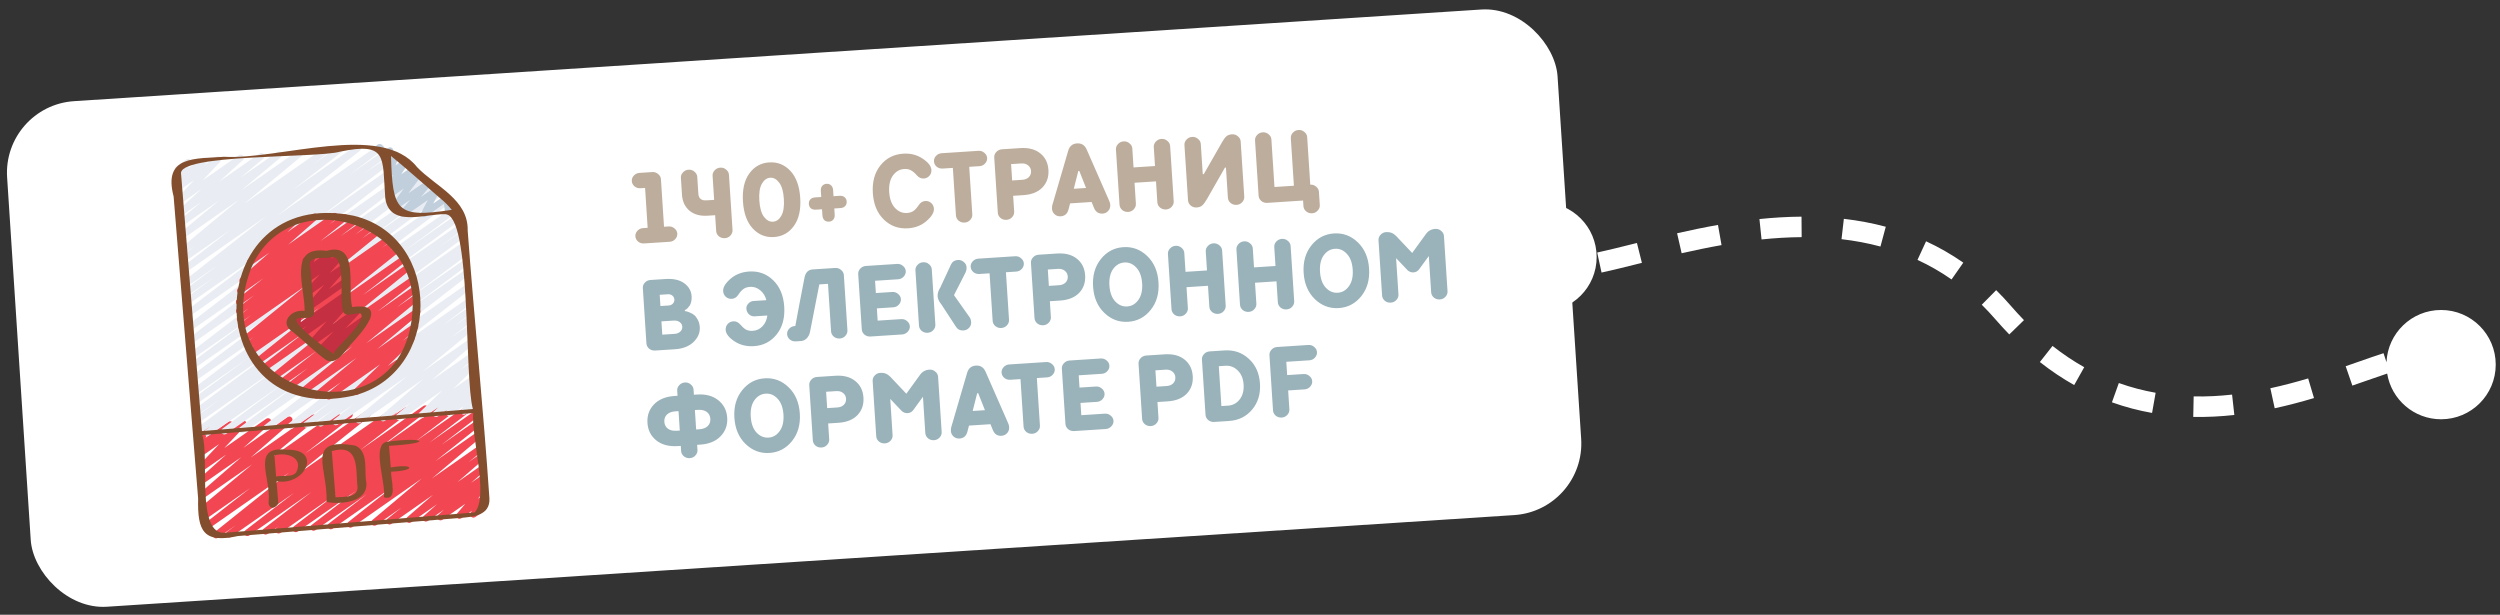
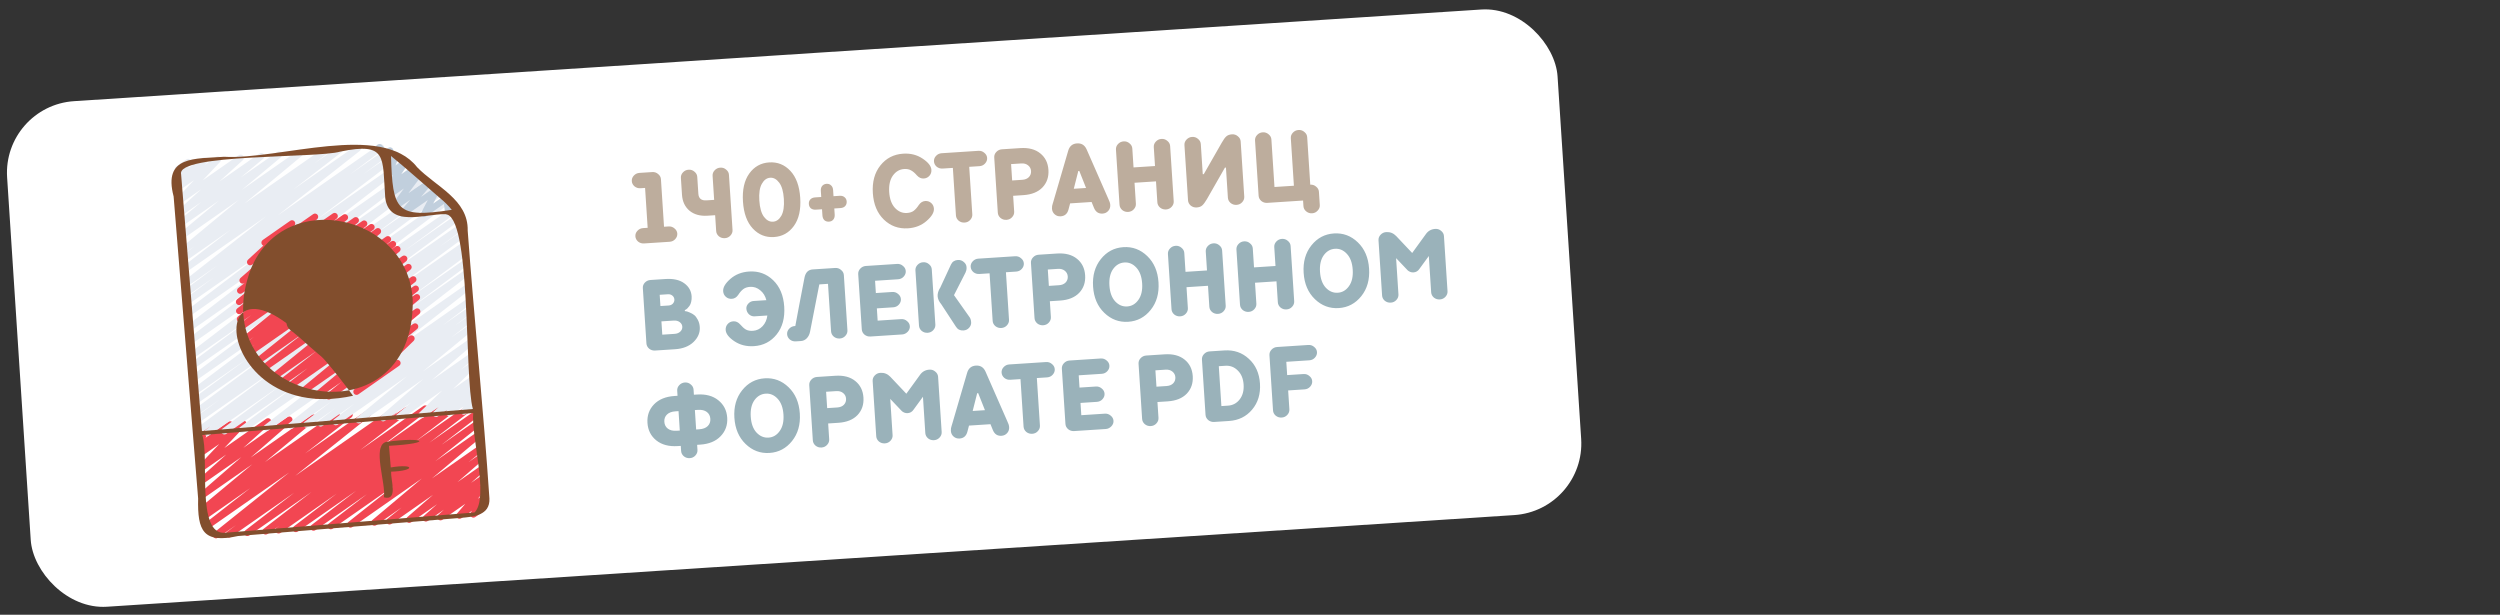
<svg xmlns="http://www.w3.org/2000/svg" width="488" height="120" viewBox="0 0 488 120" fill="none">
  <rect x="0" y="0" width="488" height="120" fill="#333333" stroke="none" />
-   <path fill-rule="evenodd" clip-rule="evenodd" d="M301 60.841C295.109 60.841 290.333 56.066 290.333 50.175C290.333 44.283 295.109 39.508 301 39.508C306.891 39.508 311.666 44.283 311.666 50.175C311.666 56.066 306.891 60.841 301 60.841ZM351.684 46.29C349.058 46.309 346.44 46.471 343.854 46.738L343.443 42.759C346.138 42.481 348.884 42.31 351.656 42.29L351.684 46.29ZM367.064 48.123C364.561 47.45 362.021 46.983 359.464 46.689L359.921 42.715C362.655 43.03 365.392 43.531 368.103 44.26L367.064 48.123ZM336.044 47.844C333.368 48.317 330.763 48.863 328.256 49.433L327.368 45.533C329.92 44.952 332.592 44.392 335.349 43.905L336.044 47.844ZM380.943 54.549C378.784 53.04 376.562 51.778 374.294 50.731L375.97 47.099C378.448 48.243 380.877 49.623 383.235 51.271L380.943 54.549ZM320.035 51.425C317.366 52.093 314.864 52.719 312.62 53.205L311.774 49.296C313.952 48.824 316.396 48.212 319.089 47.538C319.235 47.502 319.381 47.465 319.528 47.428L320.499 51.309C320.344 51.348 320.189 51.386 320.035 51.425ZM389.488 62.31C388.622 61.31 387.74 60.368 386.843 59.482L389.655 56.637C390.627 57.597 391.579 58.615 392.512 59.692C393.363 60.674 394.219 61.606 395.079 62.49L392.212 65.28C391.296 64.339 390.388 63.35 389.488 62.31ZM465.843 70.717L465.263 68.942C463.764 69.431 462.125 70.004 460.396 70.609C459.574 70.896 458.732 71.191 457.875 71.487L459.181 75.268C460.076 74.959 460.938 74.657 461.769 74.367C463.268 73.842 464.666 73.353 465.975 72.919C466.807 77.98 471.203 81.841 476.5 81.841C482.391 81.841 487.166 77.066 487.166 71.174C487.166 65.283 482.391 60.508 476.5 60.508C470.762 60.508 466.082 65.038 465.843 70.717ZM404.882 75.165C402.627 73.897 400.39 72.407 398.181 70.67L400.653 67.526C402.703 69.138 404.77 70.513 406.842 71.678L404.882 75.165ZM451.693 77.702C449.254 78.429 446.688 79.116 444.023 79.695L443.173 75.786C445.719 75.233 448.185 74.573 450.551 73.868L451.693 77.702ZM420.083 80.605C417.484 80.146 414.867 79.469 412.249 78.531L413.597 74.766C415.993 75.623 418.392 76.244 420.779 76.666L420.083 80.605ZM436.142 81.003C433.528 81.292 430.848 81.436 428.122 81.38L428.203 77.381C430.735 77.433 433.241 77.3 435.702 77.027L436.142 81.003Z" fill="white" />
  <rect width="303.254" height="98.886" rx="14" transform="matrix(0.998 -0.065 0.065 0.998 0.479 20.657)" fill="white" />
  <g clip-path="url(#clip0_31_32)">
    <path d="M44.745 104.946C44.61 104.957 44.475 104.924 44.36 104.85C44.246 104.777 44.158 104.667 44.11 104.539C44.062 104.41 44.057 104.27 44.096 104.138C44.134 104.006 44.214 103.891 44.323 103.81L46.092 102.481L42.515 104.982C42.382 105.073 42.219 105.108 42.061 105.08C41.903 105.053 41.762 104.964 41.666 104.834C41.57 104.704 41.528 104.541 41.548 104.38C41.568 104.219 41.648 104.072 41.772 103.97L56.446 92.227L40.514 103.357C40.38 103.448 40.217 103.482 40.059 103.454C39.9 103.425 39.758 103.336 39.663 103.204C39.568 103.073 39.527 102.909 39.548 102.748C39.57 102.586 39.652 102.44 39.778 102.338L48.833 95.285L40.251 101.277C40.117 101.365 39.955 101.396 39.798 101.366C39.641 101.336 39.501 101.246 39.408 101.115C39.314 100.984 39.274 100.821 39.296 100.661C39.317 100.501 39.398 100.356 39.523 100.254L39.994 99.898C39.856 99.951 39.703 99.951 39.564 99.9C39.425 99.849 39.308 99.749 39.235 99.619C39.162 99.489 39.136 99.337 39.163 99.19C39.191 99.043 39.269 98.911 39.384 98.817L49.229 90.637L39.913 97.139C39.782 97.23 39.621 97.266 39.464 97.241C39.307 97.216 39.166 97.13 39.068 97.003C38.971 96.876 38.925 96.716 38.941 96.556C38.956 96.396 39.032 96.248 39.152 96.142L47.112 89.224L39.69 94.406C39.559 94.497 39.399 94.535 39.242 94.51C39.085 94.486 38.943 94.402 38.845 94.275C38.747 94.149 38.7 93.989 38.714 93.829C38.728 93.669 38.803 93.521 38.922 93.414L44.161 88.721L39.491 91.983C39.364 92.071 39.21 92.108 39.057 92.087C38.905 92.066 38.765 91.989 38.665 91.871C38.566 91.753 38.512 91.601 38.516 91.446C38.52 91.29 38.58 91.142 38.685 91.029L42.798 86.67L39.259 89.142C39.13 89.23 38.973 89.266 38.818 89.243C38.664 89.22 38.523 89.139 38.425 89.016C38.327 88.894 38.277 88.738 38.286 88.581C38.296 88.423 38.363 88.275 38.476 88.165L38.884 87.772C38.775 87.79 38.664 87.778 38.561 87.738C38.458 87.698 38.368 87.631 38.299 87.544C38.23 87.457 38.185 87.353 38.169 87.243C38.152 87.133 38.165 87.02 38.205 86.916L39.027 84.835C38.911 84.854 38.792 84.84 38.684 84.793C38.575 84.745 38.483 84.668 38.416 84.569C38.37 84.501 38.337 84.424 38.32 84.343C38.303 84.262 38.301 84.178 38.316 84.097C38.331 84.015 38.361 83.938 38.406 83.868C38.45 83.799 38.508 83.739 38.575 83.692L39.977 82.717C40.087 82.639 40.218 82.599 40.353 82.603C40.487 82.608 40.617 82.656 40.722 82.74C40.827 82.825 40.903 82.942 40.937 83.073C40.972 83.204 40.963 83.344 40.913 83.47L40.133 85.447L44.576 82.342C44.706 82.254 44.863 82.218 45.017 82.241C45.172 82.264 45.312 82.345 45.411 82.468C45.509 82.59 45.559 82.746 45.549 82.903C45.54 83.061 45.472 83.209 45.36 83.319L45.244 83.433L47.103 82.135C47.23 82.048 47.384 82.011 47.536 82.032C47.689 82.052 47.828 82.129 47.928 82.247C48.028 82.365 48.081 82.516 48.078 82.671C48.075 82.827 48.015 82.975 47.91 83.088L43.795 87.45L51.968 81.74C52.099 81.649 52.259 81.612 52.416 81.636C52.573 81.66 52.715 81.744 52.813 81.871C52.911 81.997 52.958 82.157 52.944 82.317C52.929 82.477 52.855 82.625 52.736 82.732L47.499 87.42L56.12 81.402C56.252 81.311 56.412 81.275 56.569 81.3C56.726 81.326 56.868 81.411 56.965 81.538C57.063 81.665 57.108 81.826 57.093 81.986C57.077 82.146 57.002 82.294 56.882 82.399L48.926 89.317L60.803 81.013C60.935 80.92 61.098 80.882 61.258 80.908C61.417 80.934 61.56 81.021 61.657 81.151C61.755 81.282 61.798 81.445 61.779 81.607C61.76 81.769 61.679 81.917 61.554 82.02L51.717 90.198L65.402 80.637C65.536 80.549 65.698 80.518 65.855 80.548C66.012 80.578 66.152 80.668 66.245 80.799C66.339 80.93 66.379 81.093 66.358 81.253C66.336 81.413 66.255 81.559 66.13 81.66L66.071 81.705L67.892 80.434C68.026 80.343 68.189 80.308 68.348 80.337C68.507 80.365 68.648 80.455 68.743 80.586C68.838 80.718 68.879 80.882 68.858 81.043C68.837 81.204 68.754 81.351 68.628 81.452L59.567 88.509L71.554 80.134C71.687 80.046 71.849 80.013 72.005 80.041C72.162 80.069 72.302 80.157 72.397 80.287C72.492 80.417 72.534 80.578 72.516 80.738C72.497 80.898 72.418 81.044 72.295 81.147L57.622 92.889L76.454 79.734C76.589 79.644 76.753 79.61 76.912 79.64C77.07 79.67 77.212 79.76 77.306 79.893C77.4 80.026 77.439 80.191 77.416 80.352C77.393 80.514 77.308 80.66 77.181 80.759L75.395 82.097L79.086 79.518C79.219 79.429 79.382 79.395 79.54 79.424C79.698 79.453 79.839 79.543 79.934 79.674C80.028 79.806 80.069 79.969 80.048 80.13C80.026 80.291 79.944 80.437 79.819 80.538L70.289 87.872L82.673 79.226C82.806 79.136 82.969 79.103 83.127 79.132C83.285 79.161 83.426 79.251 83.521 79.382C83.615 79.513 83.656 79.677 83.635 79.838C83.613 79.998 83.531 80.145 83.406 80.246L74.025 87.465L86.226 78.936C86.361 78.849 86.523 78.817 86.681 78.848C86.838 78.878 86.978 78.969 87.071 79.101C87.164 79.233 87.204 79.396 87.181 79.556C87.159 79.716 87.077 79.862 86.951 79.962L86.383 80.388L88.758 78.73C88.892 78.642 89.055 78.609 89.212 78.639C89.37 78.668 89.51 78.758 89.604 78.889C89.698 79.021 89.738 79.184 89.717 79.344C89.695 79.504 89.614 79.65 89.489 79.752L81.12 86.158L91.766 78.719C91.9 78.621 92.067 78.581 92.23 78.607C92.394 78.634 92.54 78.725 92.637 78.86C92.735 78.996 92.775 79.165 92.749 79.33C92.723 79.496 92.633 79.644 92.499 79.742L83.811 86.408L92.88 80.073C93.014 79.982 93.178 79.947 93.337 79.976C93.496 80.005 93.638 80.095 93.733 80.227C93.828 80.359 93.868 80.523 93.846 80.685C93.823 80.847 93.74 80.993 93.612 81.094L86.183 86.82L93.039 82.032C93.173 81.944 93.334 81.912 93.49 81.941C93.647 81.97 93.786 82.058 93.881 82.188C93.975 82.317 94.017 82.478 93.998 82.638C93.979 82.797 93.9 82.943 93.778 83.046L84.969 90.035L93.221 84.271C93.353 84.18 93.515 84.144 93.672 84.171C93.83 84.197 93.972 84.283 94.069 84.412C94.165 84.541 94.209 84.702 94.192 84.863C94.174 85.024 94.096 85.171 93.974 85.275L84.316 93.388L93.443 87.012C93.576 86.924 93.738 86.89 93.895 86.919C94.052 86.947 94.192 87.035 94.287 87.165C94.382 87.294 94.424 87.456 94.405 87.616C94.386 87.776 94.307 87.922 94.185 88.025L91.428 90.233L93.583 88.728C93.714 88.638 93.875 88.602 94.032 88.627C94.189 88.652 94.33 88.737 94.427 88.865C94.525 88.992 94.57 89.152 94.555 89.312C94.539 89.472 94.464 89.62 94.344 89.726L89.297 94.109L93.766 90.992C93.897 90.901 94.058 90.864 94.215 90.889C94.372 90.914 94.514 90.998 94.611 91.125C94.709 91.252 94.755 91.412 94.74 91.572C94.725 91.732 94.651 91.88 94.531 91.986L91.941 94.265L93.919 92.878C94.05 92.788 94.209 92.752 94.364 92.777C94.52 92.801 94.661 92.884 94.759 93.009C94.856 93.134 94.904 93.292 94.891 93.451C94.879 93.61 94.807 93.758 94.691 93.865L93.606 94.855L94.054 94.541C94.179 94.457 94.329 94.421 94.478 94.44C94.627 94.459 94.764 94.532 94.864 94.645C94.964 94.757 95.021 94.903 95.024 95.055C95.027 95.206 94.976 95.354 94.88 95.47L93.268 97.373L94.227 96.704C94.347 96.621 94.492 96.582 94.637 96.596C94.782 96.609 94.918 96.674 95.022 96.778C95.125 96.882 95.189 97.02 95.202 97.166C95.216 97.313 95.178 97.46 95.096 97.581L94.515 98.434C94.665 98.469 94.796 98.561 94.883 98.69C94.976 98.827 95.013 98.996 94.983 99.161C94.954 99.325 94.861 99.471 94.726 99.566L92.762 100.937C92.642 101.02 92.497 101.059 92.352 101.045C92.207 101.032 92.071 100.967 91.968 100.863C91.864 100.759 91.8 100.621 91.787 100.475C91.773 100.328 91.811 100.181 91.894 100.06L92.142 99.695L90.045 101.167C89.921 101.251 89.77 101.287 89.622 101.268C89.473 101.249 89.336 101.176 89.236 101.064C89.135 100.951 89.079 100.805 89.076 100.654C89.073 100.502 89.124 100.355 89.219 100.238L90.833 98.335L86.334 101.469C86.204 101.56 86.044 101.598 85.888 101.574C85.731 101.55 85.589 101.467 85.491 101.341C85.392 101.216 85.345 101.057 85.358 100.897C85.371 100.738 85.443 100.589 85.561 100.482L86.646 99.495L83.485 101.701C83.355 101.792 83.194 101.829 83.037 101.804C82.88 101.779 82.738 101.695 82.64 101.568C82.543 101.441 82.497 101.281 82.511 101.121C82.526 100.961 82.601 100.813 82.72 100.707L85.313 98.424L80.244 101.966C80.113 102.056 79.952 102.092 79.795 102.067C79.638 102.042 79.496 101.957 79.399 101.829C79.302 101.702 79.256 101.542 79.272 101.382C79.287 101.222 79.363 101.074 79.482 100.968L84.529 96.587L76.374 102.281C76.24 102.369 76.079 102.403 75.922 102.374C75.765 102.346 75.625 102.258 75.53 102.128C75.435 101.999 75.393 101.837 75.412 101.677C75.431 101.517 75.51 101.371 75.632 101.268L78.382 99.064L73.435 102.52C73.303 102.608 73.143 102.642 72.987 102.615C72.831 102.588 72.691 102.502 72.595 102.375C72.499 102.247 72.455 102.087 72.471 101.928C72.487 101.769 72.563 101.622 72.682 101.517L82.339 93.403L68.743 102.902C68.61 102.992 68.448 103.026 68.29 102.998C68.133 102.969 67.992 102.881 67.897 102.751C67.802 102.62 67.76 102.458 67.78 102.298C67.799 102.137 67.879 101.991 68.003 101.888L76.819 94.897L64.908 103.215C64.774 103.304 64.611 103.338 64.453 103.309C64.295 103.28 64.154 103.19 64.06 103.059C63.965 102.928 63.924 102.764 63.946 102.603C63.967 102.443 64.049 102.296 64.175 102.195L71.615 96.467L61.551 103.496C61.417 103.587 61.254 103.622 61.095 103.593C60.936 103.564 60.794 103.474 60.699 103.342C60.604 103.209 60.564 103.045 60.586 102.883C60.609 102.722 60.692 102.575 60.819 102.475L69.509 95.805L58.098 103.77C57.964 103.861 57.8 103.895 57.641 103.867C57.482 103.838 57.341 103.748 57.246 103.615C57.151 103.483 57.11 103.319 57.133 103.157C57.155 102.995 57.239 102.849 57.366 102.748L65.73 96.349L54.719 104.045C54.584 104.133 54.421 104.164 54.264 104.134C54.107 104.103 53.967 104.013 53.874 103.881C53.781 103.749 53.741 103.586 53.763 103.426C53.786 103.265 53.868 103.12 53.994 103.019L54.572 102.593L52.179 104.252C52.045 104.339 51.883 104.371 51.727 104.341C51.57 104.312 51.431 104.222 51.337 104.092C51.243 103.961 51.202 103.799 51.223 103.639C51.243 103.479 51.324 103.334 51.447 103.232L60.825 96.021L48.627 104.541C48.493 104.629 48.331 104.661 48.175 104.631C48.018 104.601 47.878 104.512 47.785 104.381C47.691 104.25 47.65 104.089 47.671 103.929C47.691 103.769 47.772 103.623 47.895 103.521L57.426 96.186L45.049 104.833C44.959 104.897 44.855 104.936 44.745 104.946Z" fill="#F24652" />
    <path d="M40.533 85.077C40.398 85.088 40.262 85.054 40.147 84.98C40.032 84.905 39.944 84.795 39.897 84.666C39.85 84.537 39.846 84.395 39.885 84.263C39.925 84.132 40.006 84.017 40.117 83.936L41.653 82.819L38.91 84.729C38.775 84.818 38.612 84.851 38.454 84.82C38.296 84.79 38.155 84.699 38.062 84.566C37.968 84.434 37.929 84.27 37.952 84.109C37.975 83.948 38.059 83.802 38.186 83.702L55.071 71.165L38.736 82.577C38.6 82.666 38.436 82.699 38.278 82.668C38.119 82.637 37.978 82.546 37.885 82.412C37.792 82.279 37.753 82.114 37.777 81.953C37.802 81.791 37.887 81.646 38.015 81.547L42.967 77.925L38.605 80.972C38.471 81.069 38.303 81.108 38.14 81.08C37.977 81.052 37.832 80.96 37.736 80.824C37.64 80.687 37.601 80.518 37.628 80.353C37.656 80.188 37.747 80.041 37.881 79.944L54.741 67.422L38.43 78.817C38.296 78.908 38.131 78.942 37.972 78.912C37.813 78.882 37.671 78.79 37.577 78.656C37.483 78.523 37.444 78.358 37.469 78.196C37.493 78.034 37.579 77.888 37.708 77.789L48.288 69.996L38.282 76.986C38.147 77.08 37.982 77.117 37.821 77.088C37.66 77.06 37.516 76.969 37.421 76.834C37.325 76.7 37.286 76.533 37.311 76.37C37.336 76.207 37.423 76.06 37.554 75.961L59.16 59.685L38.073 74.416C37.939 74.505 37.776 74.538 37.618 74.507C37.46 74.478 37.32 74.387 37.226 74.255C37.133 74.123 37.093 73.96 37.115 73.799C37.137 73.638 37.22 73.493 37.346 73.392L57.037 58.573L37.874 71.962C37.807 72.01 37.732 72.044 37.652 72.063C37.572 72.082 37.49 72.084 37.409 72.07C37.328 72.056 37.251 72.027 37.181 71.983C37.112 71.939 37.051 71.881 37.004 71.814C36.956 71.746 36.922 71.67 36.904 71.589C36.885 71.509 36.883 71.425 36.896 71.343C36.91 71.261 36.939 71.183 36.982 71.113C37.026 71.043 37.082 70.982 37.149 70.934L49.884 61.468L37.713 69.972C37.579 70.07 37.412 70.11 37.248 70.083C37.085 70.057 36.939 69.966 36.842 69.83C36.745 69.694 36.705 69.525 36.731 69.36C36.757 69.195 36.846 69.047 36.98 68.949L59.361 51.811L37.48 67.1C37.413 67.148 37.338 67.183 37.258 67.202C37.179 67.221 37.096 67.224 37.015 67.21C36.934 67.197 36.857 67.168 36.787 67.124C36.718 67.08 36.657 67.023 36.609 66.956C36.561 66.889 36.527 66.813 36.508 66.732C36.489 66.652 36.486 66.568 36.499 66.486C36.512 66.404 36.541 66.326 36.584 66.256C36.627 66.185 36.683 66.124 36.75 66.076L55.648 51.705L37.272 64.545C37.138 64.634 36.975 64.668 36.818 64.639C36.66 64.61 36.519 64.52 36.424 64.389C36.33 64.257 36.289 64.094 36.31 63.933C36.332 63.772 36.413 63.626 36.539 63.525L56.971 47.8L37.043 61.722C36.909 61.812 36.746 61.845 36.587 61.816C36.429 61.786 36.288 61.696 36.194 61.564C36.099 61.432 36.059 61.268 36.082 61.107C36.104 60.946 36.187 60.8 36.313 60.699L52.15 48.651L36.85 59.346C36.716 59.443 36.548 59.482 36.385 59.454C36.222 59.426 36.076 59.334 35.98 59.197C35.884 59.061 35.845 58.892 35.873 58.727C35.9 58.562 35.991 58.414 36.125 58.318L41.71 54.168L36.713 57.656C36.579 57.753 36.412 57.792 36.248 57.764C36.085 57.737 35.94 57.645 35.843 57.509C35.747 57.373 35.708 57.203 35.735 57.038C35.762 56.873 35.852 56.726 35.987 56.629L42.439 51.809L36.572 55.909C36.438 55.998 36.276 56.031 36.119 56.002C35.962 55.973 35.822 55.884 35.727 55.754C35.633 55.624 35.591 55.462 35.611 55.302C35.631 55.142 35.71 54.996 35.834 54.894L51.946 42.225L36.346 53.123C36.212 53.212 36.049 53.246 35.891 53.217C35.733 53.188 35.592 53.098 35.497 52.967C35.403 52.835 35.362 52.672 35.383 52.511C35.405 52.35 35.487 52.204 35.612 52.103L45.003 44.853L36.175 51.021C36.041 51.118 35.874 51.158 35.711 51.131C35.547 51.104 35.401 51.013 35.304 50.877C35.208 50.741 35.168 50.572 35.194 50.407C35.221 50.242 35.311 50.094 35.445 49.997L38.02 48.04L36.045 49.42C35.913 49.513 35.75 49.551 35.591 49.525C35.431 49.499 35.288 49.412 35.191 49.281C35.094 49.151 35.05 48.988 35.069 48.826C35.089 48.664 35.169 48.516 35.294 48.413L46.618 39.01L35.813 46.558C35.681 46.65 35.519 46.687 35.36 46.661C35.202 46.635 35.059 46.548 34.962 46.418C34.865 46.289 34.822 46.126 34.84 45.965C34.858 45.804 34.937 45.656 35.061 45.553L42.743 39.149L35.615 44.126C35.483 44.218 35.321 44.255 35.163 44.229C35.004 44.203 34.862 44.116 34.765 43.986C34.668 43.857 34.624 43.695 34.642 43.533C34.661 43.372 34.74 43.224 34.863 43.121L39.307 39.415L35.452 42.108C35.322 42.198 35.163 42.234 35.007 42.209C34.851 42.185 34.71 42.102 34.612 41.977C34.515 41.852 34.467 41.694 34.48 41.535C34.492 41.376 34.564 41.228 34.68 41.121L39.271 36.95L35.261 39.752C35.133 39.837 34.98 39.873 34.829 39.851C34.678 39.829 34.539 39.752 34.441 39.635C34.342 39.517 34.289 39.367 34.292 39.212C34.295 39.058 34.354 38.91 34.458 38.797L37.869 35.173L35.049 37.145C34.921 37.234 34.765 37.27 34.612 37.249C34.459 37.227 34.319 37.148 34.219 37.028C34.12 36.908 34.069 36.754 34.075 36.598C34.081 36.441 34.144 36.293 34.253 36.181L34.737 35.69C34.615 35.726 34.485 35.724 34.365 35.684C34.244 35.643 34.139 35.566 34.062 35.463C33.986 35.361 33.942 35.237 33.937 35.108C33.932 34.98 33.967 34.853 34.035 34.745L34.727 33.638C34.597 33.632 34.472 33.584 34.37 33.503C34.267 33.421 34.193 33.309 34.157 33.182C34.12 33.056 34.124 32.921 34.168 32.797C34.211 32.673 34.292 32.565 34.399 32.49L36.369 31.118C36.487 31.037 36.63 30.998 36.773 31.011C36.916 31.023 37.05 31.084 37.153 31.184C37.257 31.285 37.323 31.418 37.341 31.562C37.358 31.706 37.327 31.852 37.251 31.974L36.731 32.805L39.519 30.862C39.647 30.774 39.802 30.737 39.956 30.759C40.109 30.78 40.249 30.859 40.348 30.979C40.448 31.1 40.499 31.253 40.493 31.409C40.487 31.566 40.423 31.714 40.315 31.826L39.968 32.181L42.163 30.646C42.29 30.56 42.444 30.524 42.596 30.545C42.747 30.566 42.886 30.643 42.986 30.761C43.085 30.878 43.138 31.029 43.135 31.184C43.132 31.338 43.073 31.486 42.969 31.6L39.554 35.218L46.624 30.283C46.755 30.194 46.913 30.157 47.069 30.182C47.225 30.206 47.366 30.289 47.464 30.415C47.561 30.54 47.609 30.697 47.596 30.856C47.584 31.015 47.512 31.163 47.396 31.271L42.805 35.442L50.659 29.954C50.791 29.866 50.952 29.831 51.108 29.858C51.265 29.885 51.405 29.971 51.501 30.099C51.597 30.228 51.641 30.388 51.624 30.547C51.608 30.707 51.531 30.854 51.411 30.959L46.968 34.662L54.11 29.673C54.242 29.584 54.403 29.55 54.56 29.577C54.716 29.604 54.857 29.69 54.953 29.818C55.049 29.946 55.093 30.107 55.076 30.266C55.059 30.426 54.983 30.573 54.862 30.677L47.191 37.071L58.276 29.334C58.409 29.244 58.57 29.209 58.727 29.236C58.884 29.263 59.025 29.349 59.121 29.478C59.218 29.607 59.261 29.768 59.244 29.928C59.226 30.088 59.149 30.235 59.027 30.34L47.703 39.742L63.183 28.934C63.318 28.844 63.481 28.811 63.639 28.84C63.798 28.869 63.939 28.96 64.033 29.092C64.127 29.224 64.167 29.388 64.145 29.549C64.123 29.71 64.04 29.856 63.913 29.957L61.337 31.913L65.918 28.711C66.052 28.619 66.216 28.583 66.375 28.611C66.535 28.639 66.678 28.729 66.773 28.862C66.869 28.994 66.909 29.159 66.887 29.321C66.864 29.484 66.78 29.631 66.652 29.731L57.253 36.983L69.522 28.418C69.656 28.329 69.817 28.296 69.974 28.325C70.131 28.354 70.272 28.442 70.366 28.573C70.461 28.703 70.502 28.864 70.483 29.024C70.463 29.185 70.383 29.331 70.26 29.433L54.148 42.099L73.984 28.236C74.118 28.144 74.283 28.109 74.444 28.139C74.603 28.168 74.746 28.259 74.841 28.393C74.935 28.527 74.974 28.693 74.95 28.855C74.925 29.018 74.839 29.164 74.709 29.263L68.27 34.075L75.747 28.852C75.881 28.763 76.045 28.731 76.203 28.761C76.361 28.791 76.502 28.882 76.595 29.015C76.689 29.148 76.728 29.312 76.705 29.473C76.681 29.634 76.597 29.779 76.471 29.879L70.895 34.025L76.994 29.765C77.128 29.682 77.289 29.654 77.443 29.685C77.597 29.717 77.734 29.806 77.826 29.936C77.918 30.065 77.959 30.224 77.939 30.382C77.92 30.54 77.842 30.685 77.722 30.787L61.884 42.836L78.607 31.15C78.741 31.059 78.905 31.024 79.065 31.053C79.224 31.082 79.366 31.173 79.461 31.306C79.556 31.439 79.595 31.604 79.572 31.766C79.549 31.928 79.464 32.075 79.335 32.175L58.906 47.897L80.521 32.797C80.655 32.704 80.82 32.668 80.98 32.696C81.14 32.725 81.283 32.815 81.378 32.949C81.474 33.082 81.514 33.248 81.49 33.41C81.466 33.573 81.381 33.72 81.252 33.819L62.348 48.194L82.259 34.285C82.393 34.194 82.557 34.16 82.716 34.189C82.875 34.217 83.017 34.307 83.111 34.44C83.206 34.572 83.247 34.736 83.224 34.898C83.202 35.06 83.118 35.206 82.991 35.307L60.611 52.445L84.201 35.955C84.336 35.866 84.499 35.833 84.658 35.864C84.816 35.894 84.956 35.985 85.05 36.118C85.143 36.25 85.183 36.414 85.159 36.575C85.136 36.736 85.052 36.882 84.925 36.982L72.202 46.445L85.551 37.119C85.685 37.031 85.848 36.998 86.006 37.028C86.163 37.058 86.304 37.149 86.398 37.281C86.491 37.413 86.531 37.576 86.509 37.737C86.487 37.897 86.404 38.043 86.278 38.144L66.593 52.957L87.216 38.549C87.35 38.456 87.515 38.419 87.676 38.447C87.838 38.476 87.981 38.567 88.076 38.702C88.172 38.836 88.211 39.003 88.186 39.166C88.161 39.329 88.074 39.476 87.943 39.575L66.338 55.85L88.812 40.15C88.947 40.056 89.112 40.021 89.273 40.05C89.434 40.079 89.578 40.172 89.672 40.306C89.767 40.442 89.805 40.609 89.779 40.772C89.753 40.935 89.665 41.081 89.533 41.179L78.947 48.975L89.552 41.566C89.619 41.518 89.694 41.484 89.774 41.466C89.854 41.447 89.936 41.445 90.017 41.459C90.098 41.472 90.175 41.502 90.245 41.546C90.314 41.59 90.374 41.648 90.422 41.715C90.469 41.783 90.503 41.859 90.522 41.94C90.54 42.02 90.543 42.104 90.529 42.186C90.516 42.267 90.486 42.345 90.443 42.416C90.399 42.486 90.343 42.547 90.276 42.595L73.402 55.124L89.921 43.589C90.057 43.498 90.222 43.464 90.382 43.494C90.542 43.524 90.684 43.616 90.778 43.751C90.872 43.885 90.91 44.051 90.884 44.214C90.859 44.377 90.771 44.522 90.641 44.62L85.669 48.258L90.049 45.195C90.184 45.106 90.347 45.074 90.506 45.104C90.664 45.134 90.804 45.225 90.898 45.358C90.991 45.491 91.031 45.654 91.007 45.816C90.984 45.977 90.9 46.122 90.773 46.222L73.899 58.747L90.22 47.345C90.355 47.259 90.518 47.228 90.675 47.259C90.832 47.291 90.972 47.382 91.064 47.515C91.156 47.647 91.195 47.81 91.172 47.971C91.149 48.131 91.065 48.276 90.939 48.375L89.403 49.494L90.338 48.842C90.472 48.745 90.64 48.706 90.803 48.734C90.966 48.762 91.111 48.854 91.207 48.991C91.303 49.127 91.342 49.296 91.315 49.461C91.287 49.626 91.196 49.773 91.062 49.87L79.264 58.633L90.512 50.774C90.647 50.682 90.811 50.647 90.972 50.677C91.132 50.706 91.274 50.797 91.369 50.931C91.463 51.065 91.502 51.231 91.478 51.394C91.453 51.556 91.367 51.702 91.237 51.801L79.441 60.609L90.675 52.767C90.809 52.678 90.972 52.644 91.13 52.673C91.288 52.702 91.429 52.792 91.523 52.923C91.618 53.055 91.659 53.218 91.637 53.379C91.616 53.54 91.534 53.686 91.408 53.787L72.561 68.386L90.905 55.571C91.038 55.479 91.202 55.443 91.361 55.471C91.521 55.499 91.663 55.588 91.759 55.72C91.855 55.852 91.896 56.016 91.874 56.178C91.853 56.34 91.77 56.487 91.643 56.588L75.163 69.506L91.133 58.349C91.267 58.26 91.43 58.226 91.589 58.256C91.747 58.285 91.888 58.375 91.982 58.507C92.077 58.639 92.117 58.803 92.094 58.964C92.072 59.126 91.989 59.272 91.863 59.372L86.441 63.484L91.281 60.102C91.415 60.004 91.582 59.964 91.746 59.991C91.909 60.018 92.055 60.11 92.152 60.245C92.249 60.381 92.288 60.55 92.262 60.715C92.236 60.88 92.145 61.028 92.011 61.126L88.802 63.551L91.407 61.729C91.541 61.635 91.706 61.597 91.868 61.624C92.029 61.652 92.173 61.742 92.27 61.876C92.366 62.01 92.406 62.177 92.382 62.34C92.358 62.504 92.271 62.651 92.141 62.751L88.075 65.873L91.548 63.446C91.613 63.396 91.688 63.359 91.767 63.339C91.846 63.318 91.928 63.313 92.01 63.325C92.091 63.337 92.169 63.364 92.239 63.407C92.31 63.449 92.372 63.504 92.421 63.571C92.47 63.637 92.506 63.712 92.527 63.792C92.547 63.873 92.552 63.956 92.541 64.038C92.529 64.12 92.502 64.199 92.461 64.27C92.419 64.342 92.364 64.404 92.299 64.454L82.515 72.529L91.764 66.066C91.895 65.975 92.056 65.939 92.213 65.964C92.37 65.99 92.512 66.075 92.609 66.202C92.706 66.329 92.752 66.489 92.736 66.649C92.721 66.809 92.645 66.957 92.525 67.063L84.25 74.241L91.992 68.834C92.125 68.744 92.286 68.709 92.443 68.736C92.6 68.763 92.741 68.85 92.837 68.978C92.933 69.107 92.977 69.268 92.96 69.428C92.942 69.588 92.865 69.736 92.743 69.84L89.93 72.172L92.137 70.631C92.266 70.541 92.424 70.504 92.578 70.527C92.733 70.549 92.874 70.63 92.973 70.753C93.072 70.876 93.122 71.032 93.113 71.19C93.103 71.348 93.036 71.496 92.923 71.606L88.42 75.955L92.35 73.209C92.48 73.12 92.638 73.084 92.794 73.108C92.949 73.131 93.09 73.214 93.188 73.338C93.286 73.462 93.334 73.619 93.323 73.778C93.312 73.936 93.241 74.085 93.127 74.193L92.196 75.058L92.487 74.856C92.615 74.767 92.772 74.73 92.926 74.752C93.081 74.774 93.221 74.853 93.32 74.975C93.42 75.096 93.471 75.25 93.463 75.408C93.456 75.565 93.391 75.714 93.28 75.825L92.887 76.216C92.981 76.206 93.076 76.217 93.165 76.248C93.254 76.28 93.335 76.332 93.402 76.399C93.504 76.505 93.567 76.643 93.579 76.79C93.591 76.938 93.552 77.085 93.467 77.205L92.968 77.926C93.089 77.898 93.215 77.908 93.33 77.954C93.446 78 93.545 78.08 93.614 78.184C93.708 78.322 93.744 78.491 93.715 78.656C93.685 78.82 93.592 78.965 93.457 79.06L90.894 80.847C90.774 80.931 90.628 80.97 90.483 80.956C90.337 80.943 90.201 80.877 90.097 80.772C89.994 80.668 89.931 80.529 89.918 80.382C89.905 80.234 89.944 80.087 90.028 79.966L90.447 79.362L87.979 81.082C87.851 81.171 87.694 81.209 87.54 81.187C87.386 81.165 87.246 81.085 87.146 80.964C87.047 80.843 86.996 80.688 87.003 80.531C87.011 80.374 87.076 80.225 87.186 80.114L87.285 80.017L85.461 81.29C85.332 81.379 85.173 81.416 85.018 81.392C84.862 81.368 84.721 81.286 84.623 81.162C84.525 81.037 84.477 80.88 84.488 80.722C84.5 80.563 84.57 80.415 84.685 80.307L85.623 79.437L82.636 81.521C82.507 81.61 82.35 81.646 82.196 81.622C82.042 81.599 81.902 81.519 81.803 81.396C81.705 81.274 81.655 81.119 81.664 80.962C81.673 80.804 81.74 80.656 81.852 80.546L86.352 76.2L78.215 81.894C78.083 81.987 77.92 82.025 77.761 81.999C77.601 81.973 77.458 81.886 77.361 81.756C77.264 81.625 77.22 81.462 77.239 81.3C77.259 81.138 77.339 80.99 77.464 80.887L80.277 78.552L75.133 82.148C75.002 82.238 74.841 82.275 74.684 82.249C74.527 82.224 74.385 82.139 74.288 82.011C74.191 81.884 74.145 81.724 74.161 81.564C74.176 81.404 74.252 81.256 74.371 81.151L82.648 73.973L70.387 82.537C70.254 82.632 70.091 82.671 69.93 82.645C69.77 82.62 69.625 82.532 69.528 82.401C69.43 82.269 69.387 82.105 69.407 81.942C69.428 81.779 69.51 81.631 69.637 81.529L79.42 73.455L65.892 82.911C65.758 83.002 65.594 83.036 65.435 83.008C65.276 82.979 65.134 82.889 65.039 82.757C64.945 82.624 64.904 82.46 64.926 82.298C64.949 82.137 65.032 81.99 65.159 81.89L69.218 78.775L62.953 83.149C62.819 83.247 62.652 83.287 62.489 83.26C62.326 83.233 62.18 83.141 62.083 83.005C61.986 82.87 61.947 82.701 61.973 82.535C61.999 82.37 62.089 82.223 62.224 82.125L65.441 79.687L60.157 83.378C60.023 83.469 59.858 83.504 59.699 83.475C59.539 83.446 59.398 83.355 59.303 83.222C59.208 83.089 59.168 82.924 59.192 82.762C59.215 82.6 59.3 82.454 59.428 82.354L64.85 78.251L57.154 83.625C57.021 83.724 56.854 83.765 56.691 83.74C56.527 83.714 56.38 83.624 56.282 83.489C56.185 83.354 56.144 83.185 56.169 83.02C56.194 82.854 56.283 82.706 56.416 82.607L72.909 69.679L52.389 84.016C52.255 84.108 52.091 84.144 51.932 84.116C51.772 84.088 51.629 83.998 51.534 83.865C51.438 83.733 51.398 83.568 51.42 83.406C51.443 83.243 51.527 83.097 51.655 82.996L70.488 68.404L47.572 84.412C47.438 84.509 47.27 84.549 47.107 84.521C46.944 84.493 46.798 84.402 46.702 84.265C46.606 84.129 46.567 83.96 46.594 83.795C46.621 83.63 46.711 83.483 46.846 83.385L58.642 74.577L44.162 84.693C44.027 84.79 43.86 84.828 43.697 84.8C43.534 84.772 43.388 84.68 43.292 84.544C43.196 84.407 43.157 84.238 43.185 84.073C43.212 83.908 43.303 83.761 43.438 83.664L55.245 74.9L40.837 84.966C40.748 85.03 40.643 85.068 40.533 85.077Z" fill="#E9EDF3" />
    <path d="M89.698 42.791C89.621 42.797 89.543 42.788 89.468 42.767C89.378 42.74 89.294 42.693 89.224 42.63C89.154 42.566 89.099 42.488 89.063 42.4L88.626 41.314L87.837 41.863C87.75 41.924 87.648 41.961 87.541 41.971C87.435 41.981 87.328 41.964 87.231 41.92C87.133 41.876 87.048 41.807 86.984 41.721C86.92 41.634 86.879 41.533 86.865 41.426L86.654 39.81L83.169 42.246C83.055 42.325 82.917 42.364 82.778 42.355C82.639 42.346 82.507 42.291 82.403 42.197C82.299 42.104 82.228 41.978 82.203 41.84C82.177 41.701 82.198 41.558 82.263 41.434L83.509 39.049L78.928 42.248C78.804 42.333 78.653 42.37 78.503 42.351C78.354 42.332 78.216 42.259 78.116 42.146C78.015 42.033 77.958 41.886 77.956 41.734C77.953 41.582 78.005 41.434 78.102 41.318L80.06 39.007L77.233 40.981C77.111 41.066 76.963 41.103 76.816 41.088C76.669 41.072 76.532 41.004 76.43 40.896C76.328 40.788 76.267 40.647 76.258 40.497C76.249 40.348 76.293 40.201 76.382 40.081L78.85 36.794L76.444 38.476C76.317 38.564 76.162 38.601 76.01 38.58C75.857 38.559 75.717 38.482 75.617 38.364C75.518 38.245 75.465 38.093 75.469 37.937C75.473 37.782 75.534 37.633 75.64 37.52L76.09 37.047C75.99 37.069 75.886 37.066 75.787 37.036C75.689 37.007 75.599 36.952 75.527 36.878C75.424 36.774 75.36 36.638 75.345 36.491C75.331 36.345 75.367 36.198 75.449 36.077L76.715 34.166L76.123 34.578C76.012 34.655 75.879 34.694 75.744 34.689C75.61 34.683 75.48 34.634 75.375 34.548C75.27 34.462 75.196 34.344 75.163 34.212C75.13 34.079 75.14 33.94 75.192 33.814L75.945 32.011L75.924 32.024C75.819 32.096 75.695 32.134 75.569 32.133C75.442 32.131 75.318 32.091 75.215 32.017C75.111 31.943 75.032 31.838 74.989 31.718C74.945 31.598 74.939 31.467 74.971 31.343L75.165 30.654C75.025 30.63 74.897 30.561 74.801 30.455L73.879 29.439C73.754 29.422 73.637 29.367 73.544 29.281C73.45 29.195 73.385 29.083 73.356 28.959C73.327 28.835 73.335 28.705 73.381 28.586C73.427 28.467 73.507 28.365 73.611 28.293L73.729 28.21C73.853 28.125 74.003 28.088 74.152 28.106C74.3 28.123 74.438 28.194 74.539 28.306L75.35 29.199L75.8 28.884C75.905 28.811 76.031 28.771 76.159 28.772C76.287 28.773 76.412 28.815 76.517 28.89C76.621 28.966 76.7 29.072 76.743 29.194C76.786 29.317 76.79 29.45 76.755 29.575L76.637 30.001L76.993 29.757C77.103 29.676 77.237 29.635 77.373 29.639C77.509 29.642 77.641 29.691 77.747 29.777C77.853 29.864 77.929 29.983 77.962 30.117C77.995 30.25 77.984 30.392 77.93 30.518L77.186 32.323L78.725 31.244C78.844 31.162 78.988 31.124 79.132 31.138C79.276 31.151 79.411 31.215 79.514 31.317C79.617 31.42 79.682 31.556 79.697 31.702C79.712 31.847 79.676 31.993 79.596 32.115L78.316 34.019L80.319 32.621C80.446 32.532 80.602 32.493 80.755 32.514C80.909 32.534 81.049 32.612 81.15 32.731C81.25 32.85 81.303 33.003 81.298 33.16C81.293 33.316 81.231 33.465 81.124 33.578L80.851 33.863L81.355 33.512C81.477 33.428 81.624 33.39 81.771 33.406C81.918 33.421 82.055 33.489 82.157 33.597C82.26 33.706 82.321 33.847 82.33 33.996C82.338 34.145 82.295 34.293 82.206 34.412L79.738 37.7L83.317 35.2C83.442 35.115 83.593 35.079 83.742 35.097C83.891 35.116 84.029 35.189 84.13 35.302C84.23 35.416 84.287 35.562 84.29 35.714C84.292 35.866 84.24 36.014 84.143 36.13L82.185 38.441L84.888 36.553C85.003 36.473 85.14 36.435 85.279 36.444C85.418 36.452 85.55 36.508 85.655 36.601C85.759 36.695 85.829 36.821 85.855 36.959C85.88 37.097 85.859 37.24 85.795 37.365L84.555 39.744L86.788 38.184C86.876 38.123 86.978 38.085 87.084 38.075C87.191 38.066 87.298 38.083 87.395 38.127C87.493 38.171 87.578 38.24 87.642 38.326C87.706 38.413 87.747 38.514 87.761 38.621L87.972 40.237L88.564 39.827C88.641 39.773 88.729 39.737 88.821 39.722C88.914 39.708 89.008 39.714 89.098 39.741C89.187 39.769 89.269 39.816 89.338 39.879C89.406 39.942 89.46 40.02 89.495 40.108L90.011 41.385C90.129 41.411 90.237 41.473 90.322 41.561C90.406 41.649 90.463 41.76 90.486 41.881C90.51 42.001 90.497 42.126 90.451 42.239C90.405 42.353 90.328 42.45 90.228 42.52L90.001 42.68C89.911 42.743 89.807 42.781 89.698 42.791Z" fill="#C1CFDD" />
    <path d="M64.224 77.994C64.091 78.005 63.957 77.973 63.843 77.901C63.73 77.83 63.642 77.724 63.592 77.598C63.543 77.472 63.535 77.334 63.569 77.203C63.603 77.072 63.678 76.956 63.782 76.872L66.668 74.538L62.106 77.726C61.974 77.818 61.812 77.856 61.653 77.829C61.494 77.803 61.352 77.716 61.254 77.587C61.157 77.457 61.114 77.294 61.132 77.133C61.151 76.972 61.23 76.824 61.354 76.72L69.601 69.856L59.253 77.085C59.121 77.18 58.957 77.219 58.797 77.193C58.636 77.168 58.492 77.08 58.395 76.949C58.297 76.818 58.254 76.653 58.274 76.49C58.294 76.327 58.377 76.179 58.503 76.077L68.811 67.58L56.692 76.046C56.558 76.135 56.395 76.169 56.237 76.14C56.079 76.111 55.938 76.021 55.843 75.89C55.749 75.758 55.708 75.595 55.73 75.434C55.751 75.273 55.833 75.127 55.958 75.026L60.037 71.879L55.241 75.225C55.108 75.314 54.945 75.348 54.788 75.32C54.63 75.291 54.489 75.202 54.394 75.071C54.299 74.94 54.258 74.778 54.279 74.617C54.299 74.456 54.38 74.31 54.505 74.208L61.885 68.439L53.715 74.146C53.582 74.236 53.42 74.272 53.262 74.244C53.104 74.217 52.963 74.129 52.867 74C52.771 73.87 52.728 73.708 52.747 73.547C52.766 73.386 52.845 73.239 52.969 73.136L66.158 62.39L51.822 72.408C51.689 72.506 51.522 72.547 51.359 72.521C51.195 72.495 51.049 72.404 50.951 72.269C50.853 72.134 50.813 71.965 50.838 71.8C50.864 71.635 50.953 71.487 51.087 71.388L59.495 64.837L50.64 71.022C50.507 71.117 50.343 71.156 50.181 71.13C50.02 71.104 49.876 71.015 49.778 70.882C49.681 70.749 49.639 70.584 49.661 70.42C49.684 70.257 49.768 70.109 49.897 70.008L62.274 60.089L49.369 69.107C49.235 69.198 49.07 69.233 48.911 69.204C48.752 69.175 48.609 69.084 48.515 68.951C48.42 68.818 48.38 68.653 48.404 68.491C48.427 68.329 48.512 68.182 48.64 68.083L49.68 67.297L48.756 67.942C48.622 68.031 48.459 68.065 48.3 68.035C48.142 68.006 48.001 67.916 47.907 67.784C47.813 67.652 47.772 67.488 47.795 67.327C47.817 67.165 47.9 67.019 48.027 66.919L49.559 65.756L48.215 66.696C48.082 66.788 47.919 66.824 47.761 66.797C47.602 66.77 47.459 66.682 47.363 66.551C47.267 66.421 47.224 66.257 47.244 66.096C47.264 65.934 47.345 65.787 47.47 65.685L59.795 55.683L47.468 64.294C47.334 64.385 47.171 64.419 47.012 64.391C46.853 64.362 46.711 64.272 46.616 64.139C46.521 64.007 46.481 63.843 46.503 63.681C46.526 63.52 46.609 63.373 46.736 63.273L49.046 61.506L47.185 62.806C47.051 62.893 46.889 62.925 46.732 62.895C46.575 62.865 46.436 62.776 46.342 62.645C46.248 62.515 46.208 62.353 46.228 62.193C46.249 62.033 46.329 61.887 46.453 61.786L48.59 60.142L47.033 61.23C46.9 61.318 46.737 61.351 46.58 61.321C46.423 61.292 46.283 61.203 46.188 61.072C46.094 60.942 46.053 60.779 46.074 60.619C46.094 60.459 46.175 60.313 46.299 60.211L49.649 57.605L47.017 59.444C46.884 59.535 46.721 59.571 46.562 59.544C46.403 59.517 46.261 59.428 46.164 59.297C46.069 59.166 46.026 59.002 46.047 58.84C46.068 58.679 46.15 58.531 46.276 58.429L51.426 54.319L47.247 57.239C47.114 57.336 46.949 57.375 46.787 57.349C46.625 57.322 46.48 57.233 46.382 57.099C46.285 56.965 46.244 56.798 46.267 56.634C46.291 56.47 46.377 56.322 46.508 56.222L47.872 55.147L47.703 55.264C47.572 55.353 47.412 55.389 47.256 55.363C47.1 55.338 46.959 55.253 46.862 55.127C46.765 55.001 46.719 54.842 46.733 54.683C46.748 54.524 46.821 54.376 46.939 54.27L52.59 49.305L49.181 51.686C49.051 51.776 48.893 51.812 48.737 51.789C48.581 51.765 48.44 51.682 48.342 51.557C48.243 51.433 48.195 51.275 48.207 51.116C48.219 50.957 48.29 50.809 48.406 50.701L51.4 47.939C51.292 47.893 51.199 47.818 51.132 47.721C51.038 47.584 51.001 47.414 51.031 47.249C51.061 47.085 51.154 46.939 51.289 46.844L56.661 43.09C56.791 43.002 56.95 42.966 57.104 42.991C57.259 43.015 57.4 43.098 57.497 43.222C57.595 43.346 57.643 43.503 57.631 43.661C57.62 43.819 57.55 43.967 57.435 44.075L56.071 45.334L61.14 41.794C61.271 41.705 61.431 41.669 61.587 41.695C61.743 41.72 61.884 41.805 61.981 41.931C62.078 42.057 62.124 42.216 62.109 42.375C62.095 42.534 62.022 42.682 61.904 42.788L56.25 47.755L64.974 41.662C65.108 41.572 65.27 41.537 65.429 41.565C65.587 41.593 65.729 41.682 65.824 41.813C65.919 41.944 65.961 42.107 65.94 42.268C65.92 42.429 65.838 42.576 65.713 42.678L64.352 43.751L66.976 41.914C67.109 41.823 67.273 41.787 67.432 41.814C67.591 41.842 67.733 41.93 67.829 42.061C67.925 42.193 67.967 42.356 67.946 42.518C67.926 42.679 67.844 42.827 67.718 42.929L62.562 47.046L69.101 42.478C69.235 42.387 69.398 42.353 69.557 42.381C69.716 42.409 69.857 42.499 69.952 42.63C70.047 42.762 70.088 42.926 70.067 43.087C70.046 43.248 69.963 43.395 69.837 43.496L66.496 46.095L70.745 43.126C70.879 43.039 71.041 43.007 71.198 43.037C71.355 43.066 71.494 43.156 71.588 43.286C71.682 43.417 71.723 43.579 71.702 43.739C71.681 43.899 71.601 44.044 71.478 44.146L69.334 45.793L72.148 43.827C72.282 43.729 72.449 43.689 72.613 43.715C72.776 43.742 72.922 43.833 73.019 43.969C73.117 44.104 73.156 44.273 73.13 44.438C73.105 44.604 73.015 44.751 72.881 44.849L70.573 46.614L73.422 44.624C73.554 44.534 73.716 44.498 73.874 44.525C74.032 44.552 74.173 44.639 74.27 44.768C74.366 44.897 74.409 45.059 74.391 45.22C74.373 45.381 74.294 45.528 74.172 45.632L61.847 55.636L75.386 46.179C75.52 46.092 75.682 46.06 75.839 46.09C75.996 46.121 76.136 46.211 76.229 46.342C76.323 46.473 76.363 46.635 76.342 46.795C76.32 46.956 76.239 47.101 76.114 47.202L74.561 48.379L76.35 47.131C76.484 47.037 76.65 47.001 76.811 47.029C76.972 47.058 77.116 47.149 77.211 47.283C77.306 47.418 77.346 47.584 77.321 47.748C77.296 47.911 77.209 48.058 77.078 48.157L76.048 48.934L77.215 48.12C77.348 48.028 77.511 47.992 77.67 48.02C77.829 48.047 77.972 48.136 78.067 48.267C78.163 48.398 78.205 48.562 78.185 48.723C78.164 48.885 78.082 49.032 77.956 49.134L65.579 59.048L78.529 49.999C78.596 49.95 78.671 49.915 78.75 49.895C78.83 49.876 78.912 49.872 78.993 49.885C79.074 49.898 79.152 49.927 79.222 49.97C79.292 50.013 79.353 50.07 79.401 50.137C79.45 50.203 79.485 50.279 79.504 50.36C79.523 50.441 79.527 50.524 79.515 50.606C79.502 50.688 79.474 50.766 79.431 50.837C79.389 50.908 79.333 50.969 79.266 51.018L70.843 57.582L79.393 51.609C79.526 51.522 79.687 51.488 79.843 51.517C79.999 51.544 80.139 51.632 80.234 51.76C80.329 51.889 80.372 52.049 80.355 52.208C80.337 52.367 80.26 52.514 80.139 52.618L66.954 63.362L80.333 54.016C80.467 53.929 80.628 53.896 80.785 53.926C80.941 53.955 81.081 54.044 81.175 54.174C81.269 54.304 81.31 54.465 81.29 54.625C81.271 54.785 81.191 54.931 81.069 55.033L73.697 60.798L80.787 55.851C80.921 55.752 81.088 55.712 81.251 55.738C81.415 55.764 81.561 55.855 81.659 55.991C81.756 56.126 81.796 56.295 81.771 56.46C81.745 56.626 81.656 56.774 81.522 56.872L77.441 60.017L81.031 57.509C81.163 57.418 81.326 57.381 81.484 57.408C81.643 57.434 81.785 57.522 81.882 57.652C81.978 57.782 82.022 57.944 82.002 58.106C81.983 58.267 81.903 58.415 81.779 58.518L71.473 67.015L81.093 60.294C81.225 60.204 81.386 60.169 81.543 60.196C81.7 60.223 81.842 60.31 81.938 60.438C82.034 60.567 82.078 60.728 82.06 60.888C82.043 61.048 81.965 61.196 81.844 61.3L73.601 68.162L80.672 63.221C80.805 63.128 80.969 63.091 81.128 63.118C81.288 63.144 81.431 63.233 81.528 63.364C81.625 63.496 81.667 63.66 81.646 63.822C81.625 63.985 81.543 64.132 81.416 64.234L78.535 66.564L79.964 65.561C80.093 65.472 80.25 65.434 80.405 65.457C80.56 65.48 80.701 65.561 80.8 65.683C80.899 65.806 80.949 65.962 80.939 66.12C80.93 66.278 80.862 66.427 80.75 66.536L75.703 71.418L77.202 70.369C77.269 70.318 77.346 70.281 77.427 70.26C77.509 70.24 77.594 70.236 77.677 70.25C77.76 70.263 77.84 70.294 77.911 70.339C77.982 70.385 78.043 70.444 78.091 70.514C78.139 70.584 78.172 70.663 78.189 70.746C78.206 70.83 78.207 70.916 78.19 70.999C78.173 71.082 78.14 71.161 78.092 71.231C78.044 71.301 77.983 71.361 77.912 71.406L69.946 76.976C69.817 77.067 69.659 77.105 69.504 77.083C69.348 77.061 69.206 76.981 69.106 76.857C69.007 76.734 68.957 76.577 68.967 76.418C68.976 76.26 69.045 76.111 69.159 76.001L74.206 71.122L64.528 77.883C64.438 77.947 64.333 77.985 64.224 77.994Z" fill="#F24652" />
    <path d="M63.715 69.821C63.584 69.832 63.454 69.8 63.342 69.732C63.23 69.663 63.142 69.561 63.09 69.439C63.039 69.317 63.027 69.182 63.055 69.053C63.084 68.924 63.152 68.808 63.25 68.72L64.025 68.015L62.94 68.772C62.813 68.859 62.658 68.896 62.506 68.876C62.353 68.855 62.214 68.778 62.114 68.659C62.014 68.54 61.961 68.388 61.965 68.233C61.969 68.077 62.03 67.929 62.136 67.816L65.134 64.674L61.297 67.356C61.171 67.443 61.019 67.48 60.868 67.461C60.717 67.442 60.578 67.368 60.477 67.252C60.376 67.137 60.321 66.988 60.321 66.834C60.321 66.68 60.376 66.532 60.477 66.417L63.781 62.686L59.413 65.735C59.283 65.823 59.125 65.858 58.97 65.833C58.815 65.808 58.675 65.725 58.578 65.6C58.481 65.476 58.434 65.319 58.446 65.161C58.458 65.003 58.528 64.855 58.643 64.748L59.91 63.594L58.266 64.74C58.167 64.809 58.05 64.848 57.93 64.852C57.81 64.856 57.691 64.824 57.588 64.761C57.485 64.698 57.402 64.606 57.349 64.497C57.297 64.387 57.277 64.265 57.291 64.144L57.452 62.833L57.235 62.984C57.168 63.035 57.091 63.072 57.01 63.093C56.928 63.113 56.843 63.117 56.76 63.103C56.677 63.09 56.597 63.059 56.526 63.014C56.455 62.968 56.394 62.909 56.346 62.839C56.298 62.769 56.264 62.69 56.248 62.607C56.231 62.523 56.23 62.437 56.247 62.354C56.264 62.271 56.297 62.192 56.345 62.122C56.393 62.052 56.454 61.992 56.525 61.947L57.886 60.997C57.984 60.928 58.101 60.889 58.221 60.885C58.341 60.882 58.46 60.913 58.563 60.977C58.666 61.039 58.749 61.131 58.801 61.241C58.854 61.35 58.874 61.473 58.86 61.593L58.699 62.903L67.26 56.924C67.39 56.834 67.549 56.798 67.705 56.822C67.861 56.847 68.001 56.93 68.099 57.055C68.197 57.18 68.244 57.338 68.232 57.497C68.219 57.656 68.148 57.804 68.032 57.911L66.762 59.065L67.403 58.617C67.529 58.53 67.681 58.493 67.832 58.512C67.983 58.531 68.122 58.605 68.223 58.721C68.324 58.836 68.379 58.985 68.379 59.139C68.379 59.293 68.324 59.441 68.223 59.556L64.919 63.288L69.55 60.057C69.677 59.969 69.831 59.932 69.984 59.953C70.137 59.974 70.276 60.051 70.376 60.17C70.476 60.288 70.529 60.44 70.525 60.596C70.521 60.751 70.46 60.9 70.354 61.013L67.362 64.152L71.311 61.394C71.441 61.303 71.601 61.266 71.757 61.29C71.914 61.313 72.056 61.397 72.154 61.522C72.253 61.648 72.3 61.807 72.287 61.966C72.274 62.126 72.202 62.275 72.084 62.382L69.156 65.045C69.231 65.091 69.296 65.152 69.345 65.225C69.439 65.363 69.475 65.532 69.445 65.697C69.416 65.861 69.323 66.007 69.187 66.102L64.018 69.714C63.928 69.777 63.823 69.814 63.715 69.821Z" fill="#C42F41" />
-     <path d="M60.405 60.536C60.281 60.547 60.157 60.519 60.048 60.457C59.94 60.395 59.852 60.302 59.796 60.19C59.74 60.077 59.719 59.95 59.735 59.825C59.751 59.7 59.804 59.583 59.886 59.489L63.309 55.568L60.476 57.547C60.35 57.636 60.196 57.674 60.043 57.655C59.891 57.636 59.751 57.56 59.65 57.443C59.549 57.326 59.494 57.175 59.496 57.02C59.498 56.864 59.557 56.715 59.661 56.601L62.428 53.549L60.275 55.054C60.148 55.142 59.993 55.18 59.84 55.16C59.687 55.14 59.546 55.063 59.446 54.944C59.346 54.825 59.292 54.673 59.296 54.517C59.3 54.361 59.361 54.212 59.468 54.099L60 53.535C59.899 53.57 59.79 53.579 59.685 53.56C59.579 53.542 59.48 53.496 59.397 53.428C59.291 53.342 59.217 53.224 59.183 53.091C59.15 52.959 59.16 52.819 59.212 52.692L59.717 51.491C59.581 51.498 59.447 51.46 59.334 51.383C59.222 51.306 59.137 51.194 59.093 51.063C59.05 50.933 59.049 50.793 59.092 50.662C59.134 50.532 59.218 50.419 59.329 50.341L60.714 49.386C60.825 49.308 60.959 49.268 61.094 49.274C61.229 49.279 61.359 49.329 61.464 49.416C61.569 49.502 61.643 49.621 61.676 49.754C61.708 49.887 61.697 50.027 61.644 50.153L61.207 51.192L64.194 49.102C64.321 49.02 64.472 48.988 64.621 49.01C64.769 49.032 64.905 49.108 65.003 49.223C65.101 49.338 65.154 49.485 65.154 49.636C65.154 49.788 65.099 49.935 65.001 50.049L64.54 50.537L66.28 49.321C66.406 49.232 66.56 49.194 66.713 49.213C66.865 49.232 67.005 49.308 67.106 49.425C67.207 49.542 67.262 49.693 67.26 49.848C67.258 50.004 67.199 50.153 67.095 50.267L64.327 53.317L66.802 51.589C66.927 51.499 67.081 51.458 67.234 51.475C67.387 51.492 67.528 51.566 67.631 51.682C67.734 51.798 67.79 51.949 67.79 52.105C67.789 52.26 67.732 52.41 67.629 52.526L64.206 56.442L67.047 54.459C67.114 54.408 67.191 54.371 67.273 54.35C67.354 54.33 67.439 54.326 67.522 54.34C67.605 54.353 67.685 54.383 67.756 54.429C67.827 54.474 67.888 54.534 67.936 54.604C67.984 54.674 68.018 54.753 68.035 54.836C68.052 54.92 68.052 55.005 68.035 55.089C68.018 55.172 67.985 55.251 67.937 55.321C67.889 55.391 67.828 55.45 67.757 55.496L60.709 60.425C60.62 60.489 60.515 60.527 60.405 60.536Z" fill="#C42F41" />
    <path d="M46.451 104.634L89.906 101.094C92.338 100.896 95.696 100.629 95.535 97.3C94.363 79.864 92.583 62.455 91.293 45.022C91.444 38.934 85.062 36.424 81.415 32.63C74.477 23.765 54.525 31.242 43.741 30.602C38.101 31.028 31.78 30.33 33.891 38.346L38.676 97.317C38.528 103.643 39.67 106.118 46.451 104.634ZM92.635 100.029C76.43 101.372 60.132 102.66 43.896 103.999C38.219 104.426 40.929 89.171 39.482 84.922L92.37 80.613C91.949 85.286 95.505 97.156 92.635 100.029ZM85.906 38.685C86.745 39.358 87.509 40.12 88.186 40.959C77.313 42.646 76.646 41.164 76.323 30.448C79.585 33.105 82.715 35.949 85.909 38.688L85.906 38.685ZM35.349 33.995C34.474 29.959 61.936 30.919 66.409 29.598C75.655 27.69 74.626 30.632 75.199 38.621C75.955 44.474 82.918 41.755 86.825 41.806C92.092 41.534 90.574 73.755 92.306 79.836L39.419 84.145C38.065 67.428 36.708 50.711 35.349 33.995Z" fill="#824E2D" />
-     <path d="M68.915 77.256C86.276 72.989 86.63 46.305 69.023 42.105C38.773 35.995 38.347 83.908 68.915 77.256ZM49.072 52.244C55.762 36.609 79.659 41.905 80.563 58.504C81.106 87.496 38.775 78.494 49.072 52.244Z" fill="#824E2D" />
+     <path d="M68.915 77.256C38.773 35.995 38.347 83.908 68.915 77.256ZM49.072 52.244C55.762 36.609 79.659 41.905 80.563 58.504C81.106 87.496 38.775 78.494 49.072 52.244Z" fill="#824E2D" />
    <path d="M57.233 64.845C59.434 66.621 61.447 68.725 63.745 70.334C65.779 71.181 67.205 68.73 68.3 67.42C70.647 64.895 76.105 58.949 68.745 59.934C67.725 56.094 70.236 47.123 63.74 48.967C56.123 47.926 59.534 56.059 59.463 60.692C56.845 60.279 54.321 63.099 57.233 64.845ZM57.98 62.184C58.962 61.797 60.994 62.572 61.338 61.165L60.646 52.641C59.667 49.827 62.6 50.507 64.416 50.27C67.733 49.114 66.142 58.593 66.982 60.84C67.454 62.034 69.371 60.988 70.346 61.178C71.912 62.456 65.91 67.438 65.025 69.05C63.956 68.234 56.84 63.166 57.98 62.184Z" fill="#824E2D" />
-     <path d="M55.972 87.791C48.969 86.983 52.836 93.194 52.464 97.651C52.212 99.264 53.526 99.627 54.328 98.259C54.21 96.816 54.093 95.372 53.976 93.929C59.552 94.954 63.066 87.617 55.972 87.791ZM57.792 92.246C56.857 93.275 55.162 92.723 53.901 93.022L53.567 88.903C55.868 88.18 59.379 89.274 57.792 92.246Z" fill="#824E2D" />
    <path d="M75.351 86.268C72.576 87.055 75.381 94.421 74.937 97.075C77.762 97.858 76.253 93.706 76.344 92.07C81.073 91.912 81.092 90.448 76.277 91.24L75.935 87.025C85.018 86.508 82.721 85.212 75.351 86.268Z" fill="#824E2D" />
-     <path d="M69.396 86.997C59.431 85.251 64.012 91.411 63.756 97.986C66.35 98.48 71.749 98.168 71.523 94.278C71.01 91.88 72.058 88.249 69.396 86.997ZM69.725 94.438C70.304 97.26 67.37 96.935 65.495 97.079L64.763 88.049C69.774 86.627 69.521 90.722 69.72 94.442L69.725 94.438Z" fill="#824E2D" />
  </g>
  <path d="M129.015 34.98L129.617 44.26L130.515 44.202C130.954 44.173 131.336 44.302 131.662 44.588C132 44.86 132.182 45.195 132.208 45.595C132.234 45.994 132.097 46.357 131.798 46.684C131.511 46.996 131.148 47.167 130.709 47.195L125.719 47.52C125.28 47.549 124.891 47.427 124.553 47.155C124.227 46.869 124.051 46.526 124.026 46.127C124 45.728 124.13 45.372 124.417 45.06C124.717 44.733 125.086 44.555 125.525 44.526L126.423 44.468L125.919 36.684L125.021 36.743C124.582 36.771 124.193 36.65 123.855 36.378C123.529 36.092 123.353 35.749 123.327 35.35C123.302 34.951 123.432 34.595 123.719 34.282C124.019 33.955 124.388 33.778 124.827 33.749L127.322 33.587C127.761 33.558 128.143 33.687 128.469 33.973C128.807 34.245 128.989 34.58 129.015 34.98ZM136.104 34.518L136.318 37.811C136.378 38.743 136.907 39.176 137.905 39.111L139.402 39.013L139.098 34.323C139.072 33.924 139.203 33.568 139.49 33.255C139.789 32.929 140.158 32.751 140.598 32.722C141.037 32.694 141.419 32.822 141.745 33.109C142.083 33.381 142.265 33.716 142.291 34.115L142.989 44.893C143.015 45.292 142.878 45.655 142.579 45.982C142.292 46.294 141.929 46.465 141.49 46.493C141.051 46.522 140.662 46.4 140.324 46.129C139.998 45.842 139.822 45.5 139.796 45.101L139.596 42.007L138.099 42.105C136.662 42.198 135.492 41.873 134.589 41.13C133.698 40.373 133.21 39.336 133.124 38.019L132.911 34.726C132.885 34.327 133.016 33.971 133.303 33.658C133.602 33.331 133.972 33.154 134.411 33.125C134.85 33.097 135.232 33.225 135.558 33.511C135.896 33.783 136.078 34.119 136.104 34.518ZM148.711 35.882C148.291 36.617 148.127 37.704 148.221 39.141C148.314 40.578 148.616 41.64 149.129 42.328C149.64 43.003 150.228 43.319 150.893 43.276C151.559 43.233 152.101 42.843 152.521 42.108C152.94 41.359 153.104 40.266 153.01 38.829C152.917 37.392 152.615 36.336 152.104 35.661C151.592 34.973 151.003 34.65 150.338 34.694C149.672 34.737 149.13 35.133 148.711 35.882ZM146.952 44.615C145.818 43.406 145.176 41.65 145.027 39.349C144.878 37.047 145.288 35.223 146.256 33.877C147.225 32.531 148.52 31.806 150.144 31.7C151.767 31.594 153.145 32.146 154.279 33.355C155.413 34.564 156.055 36.319 156.204 38.621C156.353 40.923 155.943 42.747 154.975 44.092C154.006 45.438 152.711 46.164 151.087 46.27C149.464 46.375 148.086 45.824 146.952 44.615ZM160.537 42.047L160.46 40.849L159.262 40.927C158.863 40.953 158.537 40.867 158.284 40.67C158.043 40.459 157.911 40.173 157.887 39.814C157.864 39.455 157.959 39.161 158.171 38.934C158.396 38.692 158.708 38.558 159.107 38.532L160.305 38.454L160.227 37.257C160.201 36.858 160.287 36.538 160.486 36.298C160.696 36.044 160.981 35.905 161.34 35.881C161.7 35.858 161.994 35.959 162.222 36.185C162.463 36.396 162.596 36.702 162.622 37.101L162.7 38.298L163.897 38.22C164.296 38.194 164.616 38.287 164.857 38.498C165.11 38.696 165.249 38.974 165.272 39.333C165.295 39.693 165.194 39.993 164.969 40.235C164.757 40.462 164.451 40.589 164.052 40.615L162.855 40.693L162.932 41.891C162.958 42.29 162.866 42.617 162.655 42.871C162.457 43.111 162.178 43.243 161.819 43.266C161.46 43.289 161.16 43.195 160.919 42.984C160.69 42.758 160.563 42.446 160.537 42.047ZM174.286 34.277C173.723 35.075 173.485 36.146 173.572 37.49C173.659 38.834 174.034 39.865 174.695 40.584C175.369 41.301 176.152 41.631 177.044 41.573C177.589 41.538 178.027 41.396 178.359 41.147C178.702 40.884 179.032 40.508 179.348 40.02C179.69 39.53 180.108 39.269 180.6 39.237C181.052 39.208 181.441 39.336 181.767 39.622C182.093 39.908 182.271 40.278 182.3 40.73C182.347 41.462 181.871 42.261 180.872 43.128C179.886 43.994 178.674 44.473 177.238 44.567C175.401 44.687 173.835 44.12 172.538 42.869C171.241 41.617 170.521 39.894 170.379 37.698C170.237 35.503 170.728 33.7 171.853 32.291C172.977 30.881 174.458 30.117 176.294 29.997C177.731 29.904 178.994 30.223 180.083 30.953C181.186 31.683 181.761 32.414 181.809 33.146C181.838 33.598 181.71 33.987 181.423 34.313C181.137 34.639 180.768 34.817 180.316 34.846C179.823 34.879 179.376 34.674 178.973 34.232C178.597 33.789 178.222 33.466 177.848 33.264C177.487 33.047 177.033 32.956 176.488 32.991C175.596 33.049 174.862 33.478 174.286 34.277ZM186.6 42.053L185.999 32.773L184.003 32.903C183.564 32.931 183.175 32.81 182.837 32.538C182.511 32.252 182.335 31.909 182.31 31.51C182.284 31.111 182.414 30.755 182.701 30.442C183.001 30.115 183.37 29.938 183.809 29.909L190.994 29.441C191.433 29.413 191.815 29.541 192.141 29.828C192.48 30.099 192.662 30.435 192.688 30.834C192.713 31.233 192.577 31.596 192.277 31.923C191.99 32.236 191.627 32.407 191.188 32.435L189.192 32.565L189.793 41.846C189.819 42.245 189.682 42.608 189.383 42.934C189.096 43.247 188.733 43.418 188.294 43.446C187.855 43.475 187.466 43.353 187.128 43.081C186.802 42.795 186.626 42.453 186.6 42.053ZM197.572 35.226L199.548 35.097C200.094 35.062 200.523 34.887 200.837 34.573C201.15 34.245 201.291 33.848 201.261 33.383C201.232 32.93 201.041 32.562 200.688 32.278C200.336 31.993 199.893 31.868 199.361 31.903L197.365 32.033L197.572 35.226ZM203.062 29.938C204.034 30.717 204.565 31.791 204.654 33.162C204.742 34.532 204.355 35.673 203.492 36.584C202.629 37.482 201.385 37.984 199.762 38.09L197.766 38.22L197.967 41.313C197.992 41.713 197.856 42.076 197.556 42.402C197.269 42.715 196.906 42.886 196.467 42.914C196.028 42.943 195.639 42.821 195.301 42.549C194.975 42.263 194.799 41.92 194.773 41.521L194.075 30.744C194.049 30.345 194.18 29.989 194.467 29.676C194.767 29.349 195.136 29.172 195.575 29.143L199.167 28.909C200.791 28.803 202.089 29.147 203.062 29.938ZM213.555 40.599L213.078 39.428L208.887 39.701L208.565 40.924C208.338 41.741 207.831 42.174 207.046 42.225C206.594 42.255 206.205 42.127 205.879 41.84C205.553 41.554 205.375 41.185 205.346 40.733C205.337 40.586 205.345 40.412 205.372 40.21C205.413 40.007 205.456 39.844 205.501 39.721L205.568 39.516L208.52 29.403C208.784 28.517 209.354 28.046 210.232 27.988C211.111 27.931 211.737 28.325 212.113 29.169L216.345 38.814C216.575 39.267 216.7 39.66 216.722 39.992C216.751 40.444 216.623 40.834 216.337 41.16C216.05 41.486 215.681 41.663 215.229 41.693C214.444 41.744 213.886 41.379 213.555 40.599ZM211.999 36.692L210.681 33.371L210.482 33.384L209.604 36.848L211.999 36.692ZM218.532 39.974L217.834 29.197C217.808 28.798 217.938 28.442 218.225 28.129C218.525 27.803 218.894 27.625 219.333 27.596C219.772 27.568 220.155 27.697 220.481 27.983C220.819 28.255 221.001 28.59 221.027 28.989L221.266 32.681L225.457 32.409L225.218 28.716C225.192 28.317 225.323 27.961 225.61 27.649C225.909 27.322 226.278 27.144 226.718 27.116C227.157 27.087 227.539 27.216 227.865 27.502C228.203 27.774 228.385 28.109 228.411 28.509L229.109 39.286C229.135 39.685 228.998 40.048 228.699 40.375C228.412 40.688 228.049 40.858 227.61 40.887C227.171 40.915 226.782 40.794 226.444 40.522C226.118 40.236 225.942 39.893 225.916 39.494L225.651 35.402L221.46 35.675L221.725 39.767C221.751 40.166 221.614 40.529 221.314 40.856C221.027 41.168 220.664 41.339 220.225 41.367C219.786 41.396 219.398 41.274 219.059 41.002C218.733 40.716 218.558 40.374 218.532 39.974ZM231.902 39.104L231.204 28.327C231.178 27.927 231.308 27.572 231.595 27.259C231.895 26.932 232.264 26.754 232.703 26.726C233.142 26.697 233.525 26.826 233.851 27.112C234.189 27.384 234.371 27.72 234.397 28.119L234.778 34.006L234.978 33.993L238.488 27.852C238.824 27.256 239.124 26.842 239.39 26.611C239.656 26.38 240.021 26.249 240.487 26.219C240.926 26.191 241.308 26.319 241.634 26.605C241.972 26.877 242.155 27.213 242.18 27.612L242.879 38.389C242.904 38.789 242.768 39.152 242.468 39.478C242.181 39.791 241.818 39.962 241.379 39.99C240.94 40.019 240.551 39.897 240.213 39.625C239.887 39.339 239.711 38.996 239.685 38.597L239.304 32.71L239.104 32.723L235.594 38.864C235.245 39.461 234.938 39.875 234.672 40.106C234.42 40.336 234.061 40.467 233.595 40.497C233.156 40.526 232.768 40.404 232.429 40.132C232.104 39.846 231.928 39.503 231.902 39.104ZM254.36 39.145L247.375 39.6C246.936 39.629 246.547 39.507 246.209 39.235C245.883 38.949 245.707 38.606 245.681 38.207L244.983 27.43C244.957 27.03 245.088 26.674 245.375 26.362C245.674 26.035 246.044 25.857 246.483 25.829C246.922 25.8 247.304 25.929 247.63 26.215C247.968 26.487 248.15 26.823 248.176 27.222L248.778 36.502L252.569 36.255L251.968 26.975C251.942 26.576 252.073 26.22 252.36 25.907C252.66 25.58 253.029 25.403 253.468 25.374C253.907 25.345 254.289 25.474 254.615 25.76C254.954 26.032 255.136 26.368 255.162 26.767L255.763 36.047C256.202 36.019 256.584 36.148 256.91 36.434C257.248 36.706 257.43 37.041 257.456 37.44L257.624 40.035C257.65 40.434 257.513 40.79 257.213 41.104C256.926 41.43 256.564 41.607 256.125 41.636C255.686 41.664 255.297 41.536 254.957 41.251C254.632 40.978 254.457 40.642 254.431 40.243L254.36 39.145Z" fill="#BDAD9D" />
  <path d="M126.983 54.653L129.917 54.462C131.447 54.363 132.66 54.638 133.558 55.287C134.455 55.937 134.937 56.788 135.006 57.839C135.031 58.225 135.001 58.587 134.916 58.927C134.843 59.252 134.733 59.513 134.586 59.71C134.45 59.892 134.314 60.055 134.176 60.198C134.038 60.327 133.916 60.415 133.813 60.462L133.677 60.531L133.69 60.73C133.757 60.739 133.852 60.753 133.973 60.772C134.108 60.79 134.333 60.869 134.65 61.008C134.965 61.135 135.25 61.297 135.503 61.494C135.756 61.691 135.99 61.997 136.204 62.411C136.431 62.823 136.562 63.303 136.597 63.848C136.667 64.926 136.262 65.894 135.383 66.753C134.502 67.599 133.297 68.071 131.767 68.171L127.875 68.424C127.436 68.453 127.047 68.331 126.709 68.059C126.383 67.773 126.207 67.431 126.181 67.031L125.482 56.234C125.456 55.835 125.587 55.479 125.874 55.166C126.174 54.853 126.544 54.682 126.983 54.653ZM132.806 64.716C133.082 64.444 133.208 64.129 133.185 63.77C133.162 63.41 132.996 63.114 132.687 62.88C132.378 62.646 131.983 62.545 131.504 62.576L129.11 62.732L129.278 65.327L131.673 65.171C132.152 65.14 132.529 64.988 132.806 64.716ZM128.916 59.738L130.512 59.634C130.858 59.612 131.137 59.487 131.35 59.259C131.561 59.018 131.658 58.752 131.639 58.459C131.619 58.153 131.489 57.901 131.249 57.703C131.009 57.504 130.716 57.416 130.37 57.439L128.773 57.543L128.916 59.738ZM145.69 60.25C145.667 59.89 145.792 59.562 146.067 59.263C146.354 58.95 146.697 58.781 147.096 58.755L149.591 58.593C149.392 57.791 148.996 57.148 148.404 56.666C147.811 56.17 147.148 55.946 146.416 55.993C145.871 56.029 145.426 56.178 145.083 56.441C144.751 56.69 144.428 57.058 144.112 57.547C143.783 58.036 143.366 58.297 142.86 58.33C142.408 58.359 142.018 58.231 141.693 57.944C141.367 57.658 141.189 57.289 141.16 56.837C141.113 56.105 141.582 55.306 142.568 54.44C143.567 53.574 144.786 53.093 146.222 53C148.059 52.88 149.625 53.446 150.922 54.698C152.219 55.95 152.939 57.673 153.081 59.869C153.223 62.064 152.732 63.867 151.607 65.276C150.483 66.685 149.002 67.45 147.166 67.569C145.729 67.663 144.459 67.345 143.357 66.615C142.267 65.884 141.699 65.153 141.651 64.421C141.622 63.968 141.75 63.579 142.037 63.253C142.323 62.927 142.692 62.75 143.144 62.72C143.65 62.687 144.097 62.892 144.487 63.334C144.863 63.778 145.232 64.108 145.593 64.325C145.967 64.527 146.427 64.611 146.972 64.576C147.704 64.528 148.333 64.226 148.858 63.671C149.382 63.102 149.691 62.408 149.785 61.587L147.29 61.749C146.891 61.775 146.529 61.645 146.203 61.359C145.889 61.058 145.718 60.689 145.69 60.25ZM158.637 52.592L163.028 52.306C163.467 52.278 163.849 52.407 164.175 52.693C164.513 52.965 164.695 53.3 164.721 53.699L165.419 64.477C165.445 64.876 165.308 65.239 165.009 65.566C164.722 65.879 164.359 66.049 163.92 66.078C163.481 66.106 163.092 65.985 162.754 65.713C162.428 65.427 162.252 65.084 162.226 64.685L161.625 55.404L159.929 55.515L158.122 64.751C158.022 65.266 157.809 65.694 157.484 66.036C157.157 66.364 156.775 66.543 156.336 66.571L155.338 66.636C154.899 66.665 154.51 66.543 154.172 66.271C153.846 65.985 153.67 65.643 153.644 65.243C153.618 64.844 153.749 64.488 154.036 64.176C154.336 63.849 154.705 63.671 155.144 63.643L155.244 63.636C155.313 63.258 155.571 61.878 156.018 59.497C156.478 57.115 156.818 55.35 157.037 54.2C157.239 53.184 157.772 52.649 158.637 52.592ZM171.318 62.59L175.908 62.291C176.347 62.262 176.729 62.391 177.055 62.677C177.393 62.949 177.576 63.285 177.601 63.684C177.627 64.083 177.484 64.446 177.171 64.774C176.857 65.088 176.501 65.259 176.102 65.285L169.915 65.687C169.476 65.716 169.087 65.594 168.749 65.322C168.423 65.036 168.247 64.694 168.221 64.294L167.523 53.517C167.497 53.118 167.628 52.762 167.915 52.449C168.214 52.123 168.584 51.945 169.023 51.916L175.11 51.52C175.549 51.491 175.931 51.62 176.257 51.906C176.596 52.178 176.778 52.514 176.803 52.913C176.829 53.312 176.692 53.675 176.393 54.002C176.106 54.314 175.743 54.485 175.304 54.514L170.813 54.806L170.968 57.201L174.162 56.993C174.601 56.965 174.983 57.093 175.309 57.379C175.647 57.651 175.829 57.987 175.855 58.386C175.881 58.785 175.744 59.148 175.445 59.475C175.158 59.788 174.795 59.958 174.356 59.987L171.162 60.195L171.318 62.59ZM181.884 52.582L182.582 63.359C182.608 63.759 182.471 64.122 182.172 64.448C181.885 64.761 181.522 64.932 181.083 64.96C180.644 64.989 180.255 64.867 179.917 64.595C179.591 64.309 179.415 63.967 179.389 63.567L178.691 52.79C178.665 52.391 178.796 52.035 179.083 51.722C179.382 51.395 179.751 51.218 180.191 51.189C180.63 51.161 181.012 51.289 181.338 51.575C181.676 51.847 181.858 52.183 181.884 52.582ZM186.218 57.611L189.197 61.827C189.414 62.08 189.537 62.439 189.567 62.905C189.593 63.304 189.457 63.667 189.157 63.994C188.87 64.306 188.507 64.477 188.068 64.505C187.429 64.547 186.946 64.311 186.619 63.798L183.727 59.377C183.294 58.87 183.06 58.351 183.025 57.819C183.01 57.58 183.04 57.324 183.116 57.051C183.205 56.779 183.291 56.566 183.375 56.413L183.52 56.183L185.631 51.637C185.889 51.085 186.338 50.789 186.976 50.747C187.415 50.719 187.798 50.847 188.124 51.134C188.462 51.406 188.644 51.741 188.67 52.14C188.684 52.353 188.67 52.554 188.629 52.744C188.587 52.921 188.542 53.05 188.494 53.134L188.441 53.258L186.218 57.611ZM193.766 62.631L193.164 53.351L191.169 53.481C190.73 53.509 190.341 53.388 190.003 53.116C189.677 52.83 189.501 52.487 189.475 52.088C189.449 51.689 189.58 51.333 189.867 51.02C190.166 50.693 190.536 50.516 190.975 50.487L198.16 50.019C198.599 49.991 198.981 50.119 199.307 50.406C199.645 50.678 199.827 51.013 199.853 51.412C199.879 51.811 199.742 52.174 199.443 52.501C199.156 52.814 198.793 52.984 198.353 53.013L196.358 53.143L196.959 62.423C196.985 62.823 196.848 63.186 196.548 63.513C196.261 63.825 195.898 63.996 195.459 64.024C195.02 64.053 194.631 63.931 194.293 63.659C193.967 63.373 193.791 63.031 193.766 62.631ZM204.738 55.804L206.714 55.675C207.259 55.64 207.689 55.465 208.002 55.151C208.315 54.823 208.457 54.426 208.426 53.961C208.397 53.508 208.206 53.14 207.854 52.855C207.501 52.571 207.059 52.446 206.527 52.481L204.531 52.611L204.738 55.804ZM210.228 50.516C211.2 51.295 211.73 52.369 211.819 53.74C211.908 55.11 211.521 56.251 210.658 57.162C209.794 58.06 208.551 58.562 206.928 58.668L204.932 58.798L205.132 61.891C205.158 62.291 205.021 62.654 204.722 62.98C204.435 63.293 204.072 63.464 203.633 63.492C203.193 63.521 202.805 63.399 202.466 63.127C202.141 62.841 201.965 62.498 201.939 62.099L201.241 51.322C201.215 50.923 201.346 50.567 201.633 50.254C201.932 49.927 202.301 49.75 202.74 49.721L206.333 49.487C207.956 49.382 209.254 49.724 210.228 50.516ZM222.213 58.535C222.789 57.735 223.034 56.664 222.947 55.32C222.86 53.976 222.479 52.946 221.805 52.228C221.144 51.509 220.367 51.179 219.476 51.237C218.584 51.295 217.851 51.724 217.274 52.523C216.711 53.321 216.473 54.392 216.561 55.736C216.648 57.08 217.022 58.111 217.683 58.83C218.357 59.547 219.14 59.877 220.032 59.819C220.923 59.761 221.65 59.333 222.213 58.535ZM223.944 49.984C225.269 51.261 226.001 52.97 226.14 55.112C226.279 57.254 225.774 59.044 224.624 60.482C223.475 61.92 222.009 62.697 220.226 62.813C218.443 62.929 216.889 62.349 215.563 61.072C214.238 59.795 213.506 58.086 213.367 55.944C213.229 53.802 213.734 52.012 214.883 50.574C216.033 49.136 217.499 48.359 219.282 48.243C221.065 48.127 222.619 48.708 223.944 49.984ZM228.679 60.358L227.981 49.581C227.955 49.182 228.086 48.826 228.373 48.513C228.672 48.186 229.042 48.009 229.481 47.98C229.92 47.952 230.302 48.08 230.628 48.366C230.966 48.638 231.148 48.974 231.174 49.373L231.413 53.065L235.605 52.792L235.365 49.1C235.34 48.701 235.47 48.345 235.757 48.032C236.057 47.706 236.426 47.528 236.865 47.499C237.304 47.471 237.687 47.599 238.012 47.886C238.351 48.158 238.533 48.493 238.559 48.892L239.257 59.67C239.283 60.069 239.146 60.432 238.846 60.759C238.559 61.071 238.196 61.242 237.757 61.27C237.318 61.299 236.929 61.177 236.591 60.906C236.265 60.619 236.089 60.277 236.064 59.878L235.799 55.786L231.607 56.059L231.872 60.15C231.898 60.55 231.761 60.913 231.462 61.239C231.175 61.552 230.812 61.723 230.373 61.751C229.934 61.78 229.545 61.658 229.207 61.386C228.881 61.1 228.705 60.758 228.679 60.358ZM242.049 59.488L241.351 48.711C241.325 48.311 241.456 47.955 241.743 47.643C242.042 47.316 242.412 47.138 242.851 47.11C243.29 47.081 243.672 47.21 243.998 47.496C244.336 47.768 244.519 48.103 244.544 48.503L244.784 52.195L248.975 51.922L248.736 48.23C248.71 47.831 248.84 47.475 249.127 47.162C249.427 46.835 249.796 46.657 250.235 46.629C250.674 46.6 251.057 46.729 251.383 47.015C251.721 47.287 251.903 47.623 251.929 48.022L252.627 58.799C252.653 59.198 252.516 59.561 252.216 59.888C251.929 60.201 251.566 60.371 251.127 60.4C250.688 60.429 250.3 60.307 249.961 60.035C249.635 59.749 249.46 59.406 249.434 59.007L249.169 54.916L244.978 55.189L245.243 59.28C245.268 59.679 245.132 60.042 244.832 60.369C244.545 60.682 244.182 60.852 243.743 60.881C243.304 60.909 242.915 60.788 242.577 60.516C242.251 60.23 242.075 59.887 242.049 59.488ZM263.318 55.858C263.894 55.059 264.138 53.988 264.051 52.644C263.964 51.3 263.584 50.269 262.909 49.552C262.248 48.833 261.472 48.503 260.58 48.561C259.689 48.619 258.955 49.047 258.379 49.847C257.816 50.645 257.578 51.716 257.665 53.06C257.752 54.404 258.126 55.435 258.787 56.153C259.462 56.871 260.245 57.201 261.136 57.143C262.028 57.085 262.755 56.657 263.318 55.858ZM265.049 47.308C266.374 48.585 267.106 50.294 267.245 52.436C267.383 54.578 266.878 56.368 265.729 57.806C264.579 59.244 263.113 60.021 261.33 60.137C259.547 60.253 257.993 59.672 256.668 58.396C255.342 57.119 254.61 55.41 254.472 53.268C254.333 51.126 254.838 49.336 255.988 47.898C257.137 46.46 258.603 45.683 260.386 45.567C262.169 45.451 263.723 46.031 265.049 47.308ZM275.905 53.175C275.692 53.189 275.483 53.156 275.277 53.076C275.071 52.982 274.918 52.892 274.819 52.805L274.669 52.654L272.518 50.389L272.977 57.474C273.003 57.873 272.866 58.236 272.566 58.563C272.279 58.876 271.916 59.047 271.477 59.075C271.038 59.104 270.649 58.982 270.311 58.71C269.985 58.424 269.809 58.081 269.784 57.682L269.085 46.905C269.06 46.506 269.19 46.15 269.477 45.837C269.777 45.51 270.146 45.333 270.585 45.304C271.343 45.255 271.995 45.513 272.539 46.079L275.659 49.383L278.327 45.702C278.767 45.072 279.38 44.731 280.165 44.68C280.604 44.652 280.986 44.781 281.312 45.067C281.65 45.339 281.833 45.674 281.858 46.073L282.557 56.851C282.582 57.25 282.446 57.613 282.146 57.94C281.859 58.252 281.496 58.423 281.057 58.452C280.618 58.48 280.229 58.358 279.891 58.087C279.565 57.8 279.389 57.458 279.363 57.059L278.904 49.973L277.064 52.498C276.784 52.917 276.397 53.143 275.905 53.175ZM136.082 86.83L136.147 87.828C136.172 88.227 136.036 88.59 135.736 88.917C135.449 89.23 135.086 89.4 134.647 89.429C134.208 89.457 133.819 89.336 133.481 89.064C133.155 88.778 132.979 88.435 132.953 88.036L132.889 87.038L132.29 87.077C130.574 87.189 129.18 86.818 128.109 85.966C127.052 85.113 126.477 83.975 126.385 82.551C126.293 81.127 126.716 79.924 127.654 78.941C128.606 77.957 129.94 77.409 131.656 77.297L132.255 77.258L132.191 76.26C132.165 75.861 132.295 75.505 132.582 75.193C132.882 74.866 133.251 74.688 133.69 74.66C134.129 74.631 134.512 74.76 134.838 75.046C135.176 75.318 135.358 75.653 135.384 76.053L135.448 77.05L136.047 77.012C137.764 76.9 139.15 77.27 140.208 78.124C141.278 78.976 141.86 80.114 141.952 81.537C142.044 82.961 141.615 84.165 140.663 85.149C139.724 86.132 138.397 86.679 136.681 86.791L136.082 86.83ZM135.642 80.044L135.888 83.836L136.487 83.797C137.219 83.75 137.773 83.54 138.15 83.168C138.526 82.796 138.696 82.324 138.659 81.752C138.622 81.18 138.393 80.734 137.971 80.414C137.55 80.094 136.973 79.958 136.241 80.005L135.642 80.044ZM132.695 84.044L132.449 80.252L131.85 80.291C131.119 80.339 130.564 80.549 130.188 80.921C129.811 81.292 129.641 81.764 129.678 82.337C129.715 82.909 129.944 83.355 130.366 83.675C130.788 83.995 131.364 84.131 132.096 84.083L132.695 84.044ZM152.198 84.137C152.775 83.338 153.019 82.267 152.932 80.923C152.845 79.579 152.464 78.548 151.79 77.831C151.129 77.112 150.352 76.782 149.461 76.84C148.57 76.898 147.836 77.326 147.259 78.126C146.697 78.924 146.459 79.995 146.546 81.339C146.633 82.683 147.007 83.714 147.668 84.432C148.343 85.15 149.125 85.48 150.017 85.422C150.908 85.364 151.636 84.936 152.198 84.137ZM153.929 75.587C155.255 76.863 155.987 78.573 156.125 80.715C156.264 82.857 155.759 84.647 154.609 86.085C153.46 87.522 151.994 88.299 150.211 88.415C148.428 88.532 146.874 87.951 145.549 86.675C144.223 85.398 143.491 83.689 143.352 81.546C143.214 79.404 143.719 77.614 144.869 76.177C146.018 74.739 147.484 73.962 149.267 73.846C151.05 73.73 152.604 74.31 153.929 75.587ZM161.463 79.666L163.439 79.537C163.985 79.502 164.414 79.327 164.728 79.013C165.041 78.685 165.182 78.288 165.152 77.822C165.123 77.37 164.932 77.002 164.579 76.717C164.227 76.433 163.784 76.308 163.252 76.343L161.256 76.473L161.463 79.666ZM166.953 74.378C167.925 75.157 168.456 76.231 168.545 77.602C168.633 78.972 168.246 80.113 167.383 81.024C166.52 81.922 165.276 82.424 163.653 82.53L161.657 82.66L161.858 85.753C161.884 86.152 161.747 86.515 161.447 86.842C161.16 87.155 160.797 87.325 160.358 87.354C159.919 87.383 159.53 87.261 159.192 86.989C158.866 86.703 158.69 86.36 158.664 85.961L157.966 75.184C157.94 74.784 158.071 74.429 158.358 74.116C158.658 73.789 159.027 73.612 159.466 73.583L163.058 73.349C164.682 73.243 165.98 73.586 166.953 74.378ZM177.162 80.648C176.949 80.662 176.74 80.629 176.534 80.549C176.328 80.455 176.175 80.365 176.076 80.278L175.926 80.127L173.775 77.862L174.234 84.948C174.26 85.347 174.123 85.71 173.823 86.036C173.536 86.349 173.173 86.52 172.734 86.548C172.295 86.577 171.906 86.455 171.568 86.183C171.242 85.897 171.066 85.555 171.041 85.155L170.342 74.378C170.317 73.979 170.447 73.623 170.734 73.31C171.034 72.983 171.403 72.806 171.842 72.777C172.6 72.728 173.252 72.986 173.796 73.552L176.916 76.856L179.584 73.175C180.024 72.545 180.637 72.204 181.422 72.153C181.861 72.125 182.243 72.254 182.569 72.54C182.907 72.812 183.089 73.147 183.115 73.546L183.814 84.324C183.839 84.723 183.703 85.086 183.403 85.413C183.116 85.725 182.753 85.896 182.314 85.925C181.875 85.953 181.486 85.832 181.148 85.56C180.822 85.273 180.646 84.931 180.62 84.532L180.161 77.447L178.321 79.971C178.041 80.391 177.654 80.616 177.162 80.648ZM193.817 83.973L193.341 82.802L189.149 83.075L188.828 84.298C188.6 85.115 188.094 85.548 187.309 85.599C186.856 85.629 186.467 85.501 186.141 85.214C185.816 84.928 185.638 84.559 185.609 84.107C185.599 83.96 185.608 83.786 185.635 83.584C185.675 83.381 185.718 83.218 185.764 83.094L185.83 82.89L188.783 72.776C189.046 71.891 189.617 71.419 190.495 71.362C191.373 71.305 192 71.699 192.375 72.543L196.608 82.188C196.837 82.641 196.963 83.033 196.985 83.366C197.014 83.818 196.885 84.208 196.599 84.534C196.313 84.859 195.944 85.037 195.491 85.067C194.706 85.118 194.148 84.753 193.817 83.973ZM192.261 80.066L190.944 76.745L190.744 76.757L189.866 80.222L192.261 80.066ZM199.801 83.283L199.2 74.002L197.204 74.132C196.765 74.161 196.376 74.039 196.038 73.767C195.712 73.481 195.536 73.139 195.51 72.739C195.484 72.34 195.615 71.984 195.902 71.672C196.201 71.345 196.571 71.167 197.01 71.139L204.195 70.671C204.634 70.642 205.016 70.771 205.342 71.057C205.68 71.329 205.862 71.665 205.888 72.064C205.914 72.463 205.777 72.826 205.478 73.153C205.191 73.465 204.828 73.636 204.389 73.665L202.393 73.794L202.994 83.075C203.02 83.474 202.883 83.837 202.584 84.164C202.296 84.477 201.933 84.647 201.494 84.676C201.055 84.704 200.667 84.583 200.328 84.311C200.002 84.025 199.827 83.682 199.801 83.283ZM211.07 81.046L215.661 80.747C216.1 80.719 216.482 80.847 216.808 81.133C217.146 81.405 217.328 81.741 217.354 82.14C217.38 82.539 217.237 82.903 216.924 83.23C216.61 83.545 216.254 83.715 215.855 83.741L209.668 84.144C209.229 84.172 208.84 84.051 208.502 83.779C208.176 83.493 208 83.15 207.974 82.751L207.276 71.973C207.25 71.574 207.381 71.218 207.668 70.906C207.967 70.579 208.336 70.401 208.776 70.373L214.863 69.976C215.302 69.948 215.684 70.076 216.01 70.363C216.348 70.635 216.53 70.97 216.556 71.369C216.582 71.768 216.445 72.131 216.146 72.458C215.859 72.771 215.496 72.941 215.057 72.97L210.566 73.262L210.721 75.657L213.915 75.449C214.354 75.421 214.736 75.55 215.062 75.836C215.4 76.108 215.582 76.443 215.608 76.842C215.634 77.242 215.497 77.605 215.198 77.931C214.911 78.244 214.548 78.415 214.108 78.443L210.915 78.651L211.07 81.046ZM225.741 75.481L227.717 75.353C228.263 75.317 228.692 75.142 229.006 74.828C229.319 74.5 229.46 74.103 229.43 73.638C229.401 73.185 229.21 72.817 228.857 72.532C228.505 72.248 228.062 72.123 227.53 72.158L225.534 72.288L225.741 75.481ZM231.231 70.193C232.203 70.972 232.734 72.046 232.823 73.417C232.911 74.787 232.524 75.928 231.661 76.839C230.798 77.737 229.554 78.239 227.931 78.345L225.935 78.475L226.136 81.568C226.161 81.968 226.025 82.331 225.725 82.657C225.438 82.97 225.075 83.141 224.636 83.169C224.197 83.198 223.808 83.076 223.47 82.804C223.144 82.518 222.968 82.175 222.942 81.776L222.244 70.999C222.218 70.6 222.349 70.244 222.636 69.931C222.936 69.604 223.305 69.427 223.744 69.398L227.336 69.164C228.96 69.058 230.258 69.402 231.231 70.193ZM238.415 79.266L239.712 79.181C240.643 79.121 241.399 78.717 241.979 77.972C242.571 77.212 242.829 76.246 242.753 75.075C242.677 73.904 242.297 72.987 241.613 72.323C240.941 71.646 240.139 71.337 239.208 71.398L237.911 71.482L238.415 79.266ZM239.906 82.175L237.012 82.364C236.573 82.392 236.184 82.27 235.846 81.998C235.52 81.712 235.344 81.37 235.319 80.971L234.62 70.193C234.595 69.794 234.725 69.438 235.012 69.125C235.312 68.799 235.681 68.621 236.12 68.592L239.014 68.404C240.877 68.283 242.462 68.828 243.77 70.038C245.09 71.235 245.815 72.845 245.946 74.867C246.077 76.89 245.566 78.586 244.412 79.958C243.271 81.315 241.769 82.054 239.906 82.175ZM251.448 76.213L251.687 79.905C251.713 80.304 251.576 80.667 251.277 80.994C250.989 81.306 250.626 81.477 250.187 81.506C249.748 81.534 249.36 81.413 249.021 81.141C248.695 80.855 248.52 80.512 248.494 80.113L247.796 69.335C247.77 68.936 247.9 68.58 248.187 68.268C248.487 67.941 248.856 67.763 249.295 67.735L255.382 67.338C255.821 67.31 256.204 67.438 256.53 67.725C256.868 67.996 257.05 68.332 257.076 68.731C257.102 69.13 256.965 69.493 256.665 69.82C256.378 70.133 256.015 70.303 255.576 70.332L251.086 70.624L251.254 73.219L254.447 73.011C254.886 72.982 255.269 73.111 255.594 73.397C255.933 73.669 256.115 74.005 256.141 74.404C256.167 74.803 256.03 75.166 255.73 75.493C255.443 75.805 255.08 75.976 254.641 76.005L251.448 76.213Z" fill="#9AB2BA" />
  <defs>
    <clipPath id="clip0_31_32">
      <rect width="74.82" height="75.69" fill="white" transform="matrix(0.997 -0.081 0.081 0.997 24.22 31.349)" />
    </clipPath>
  </defs>
</svg>